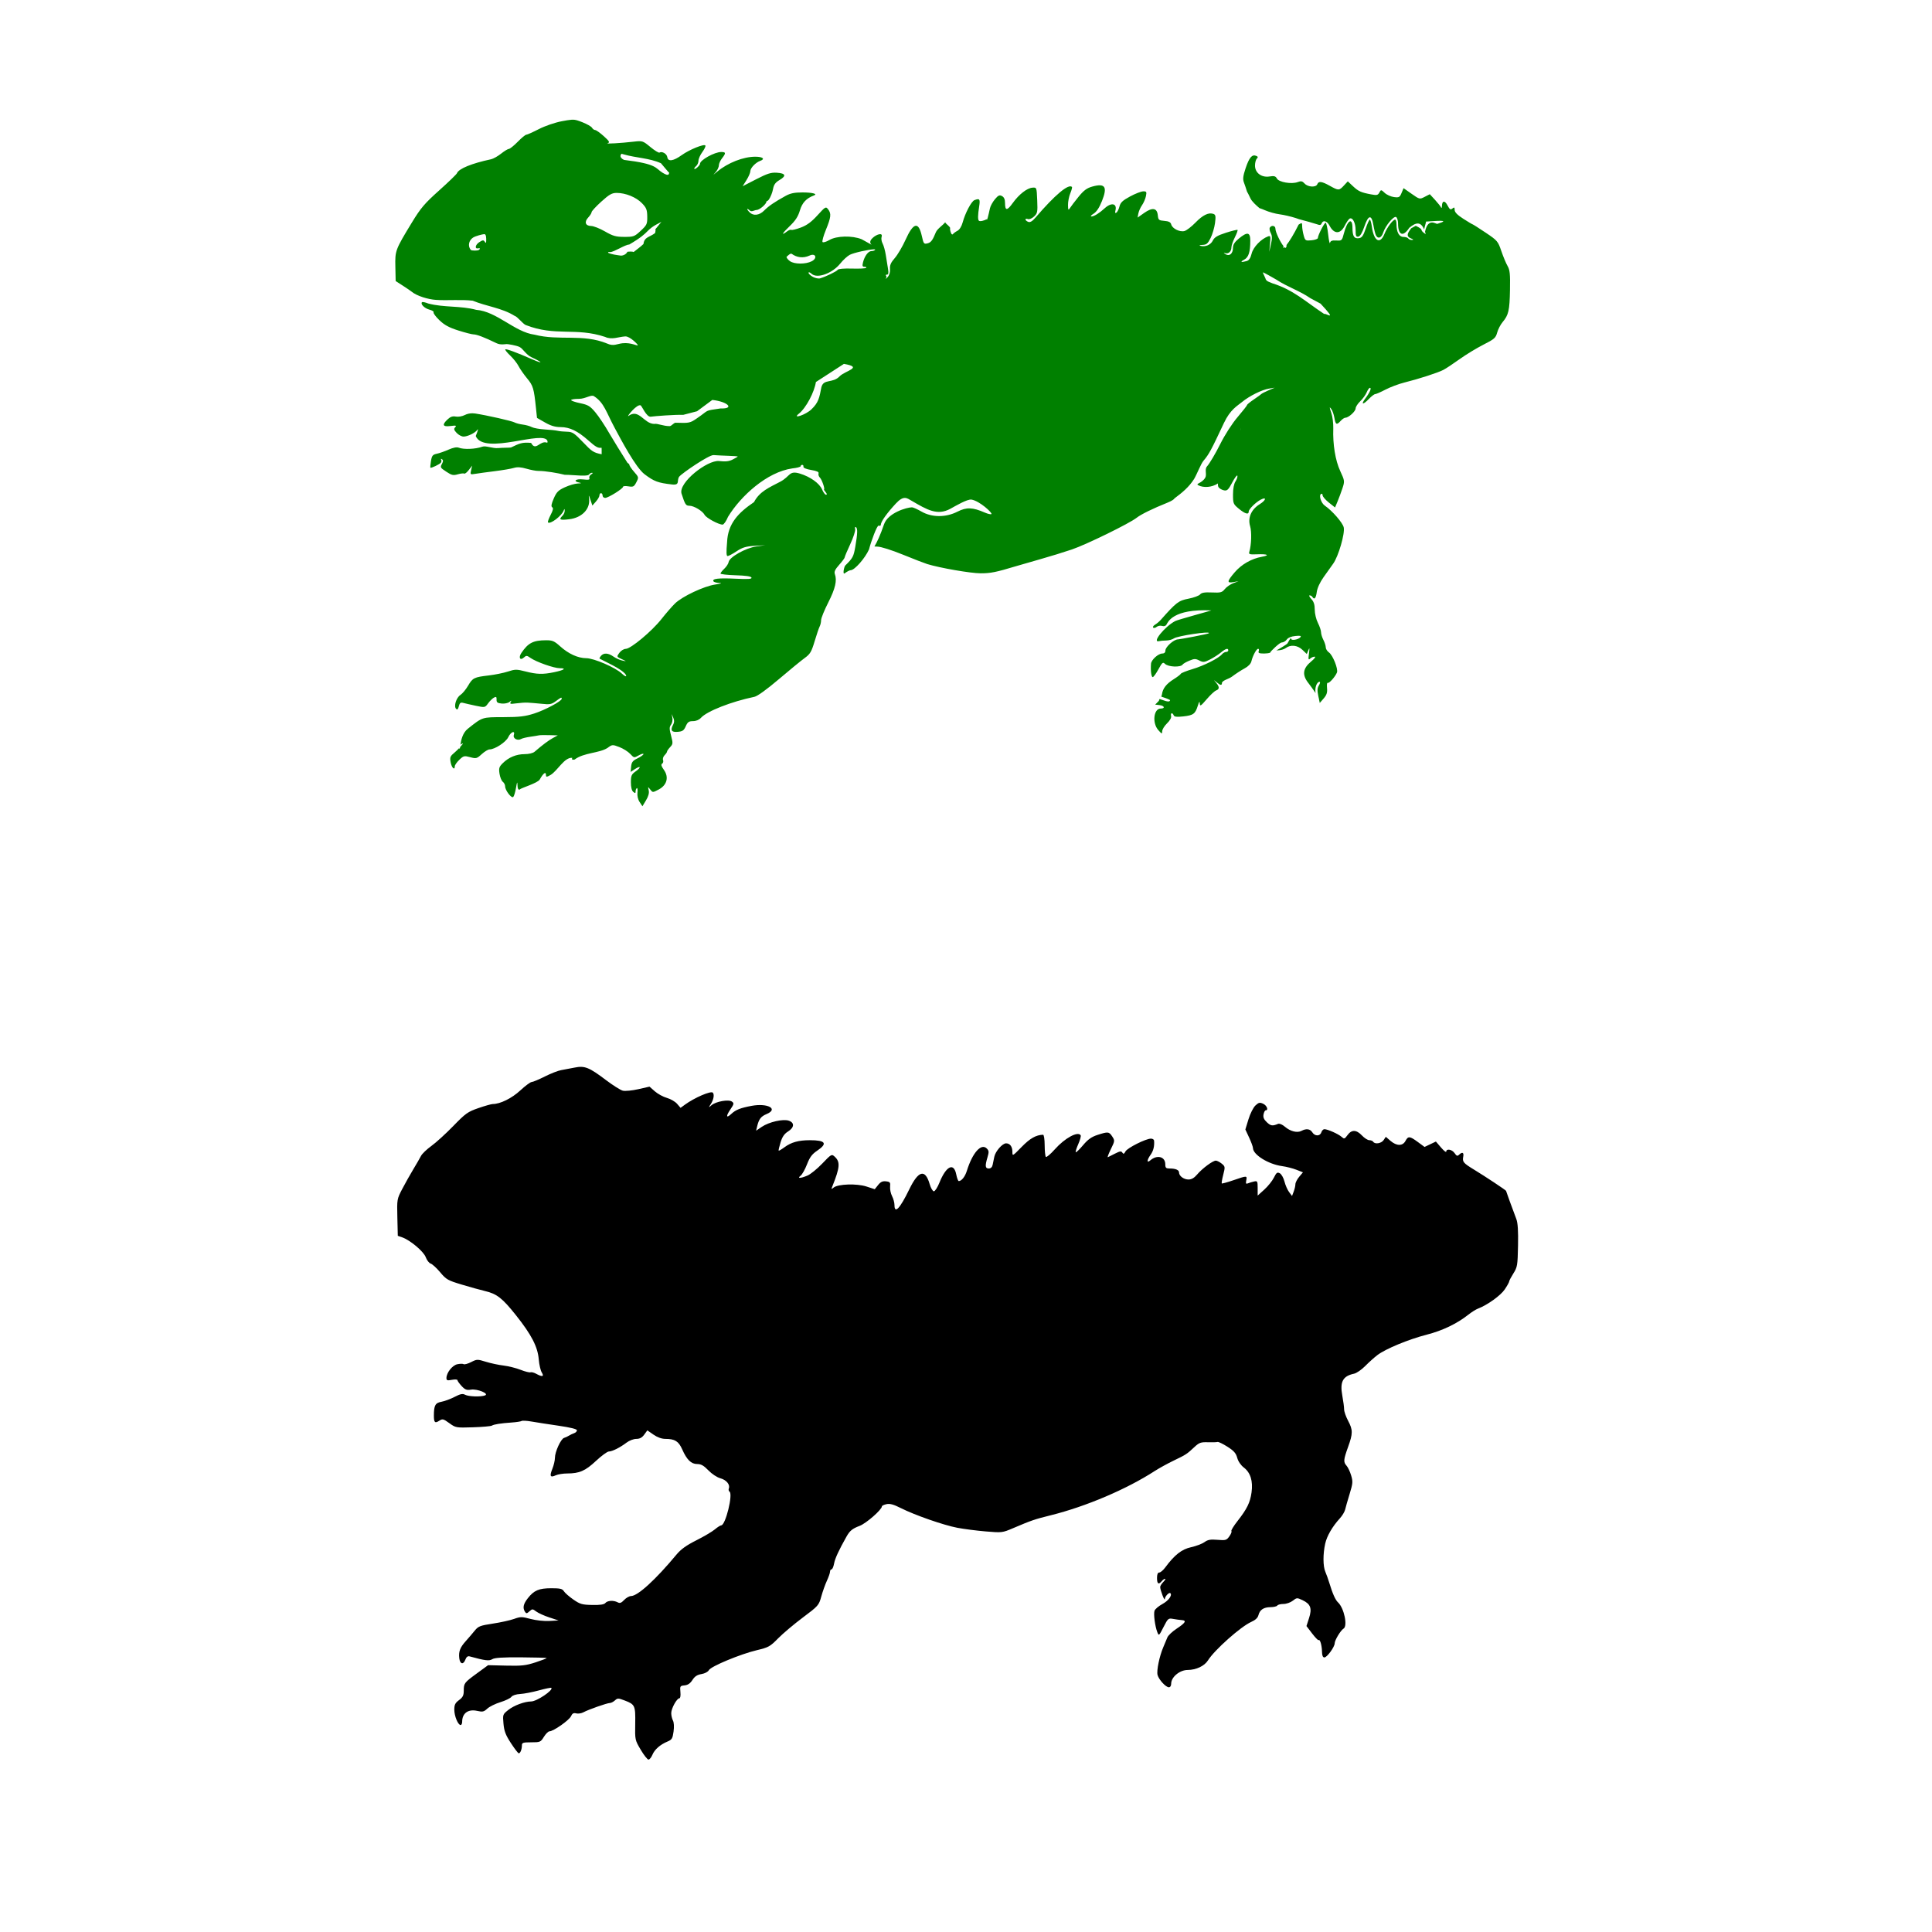
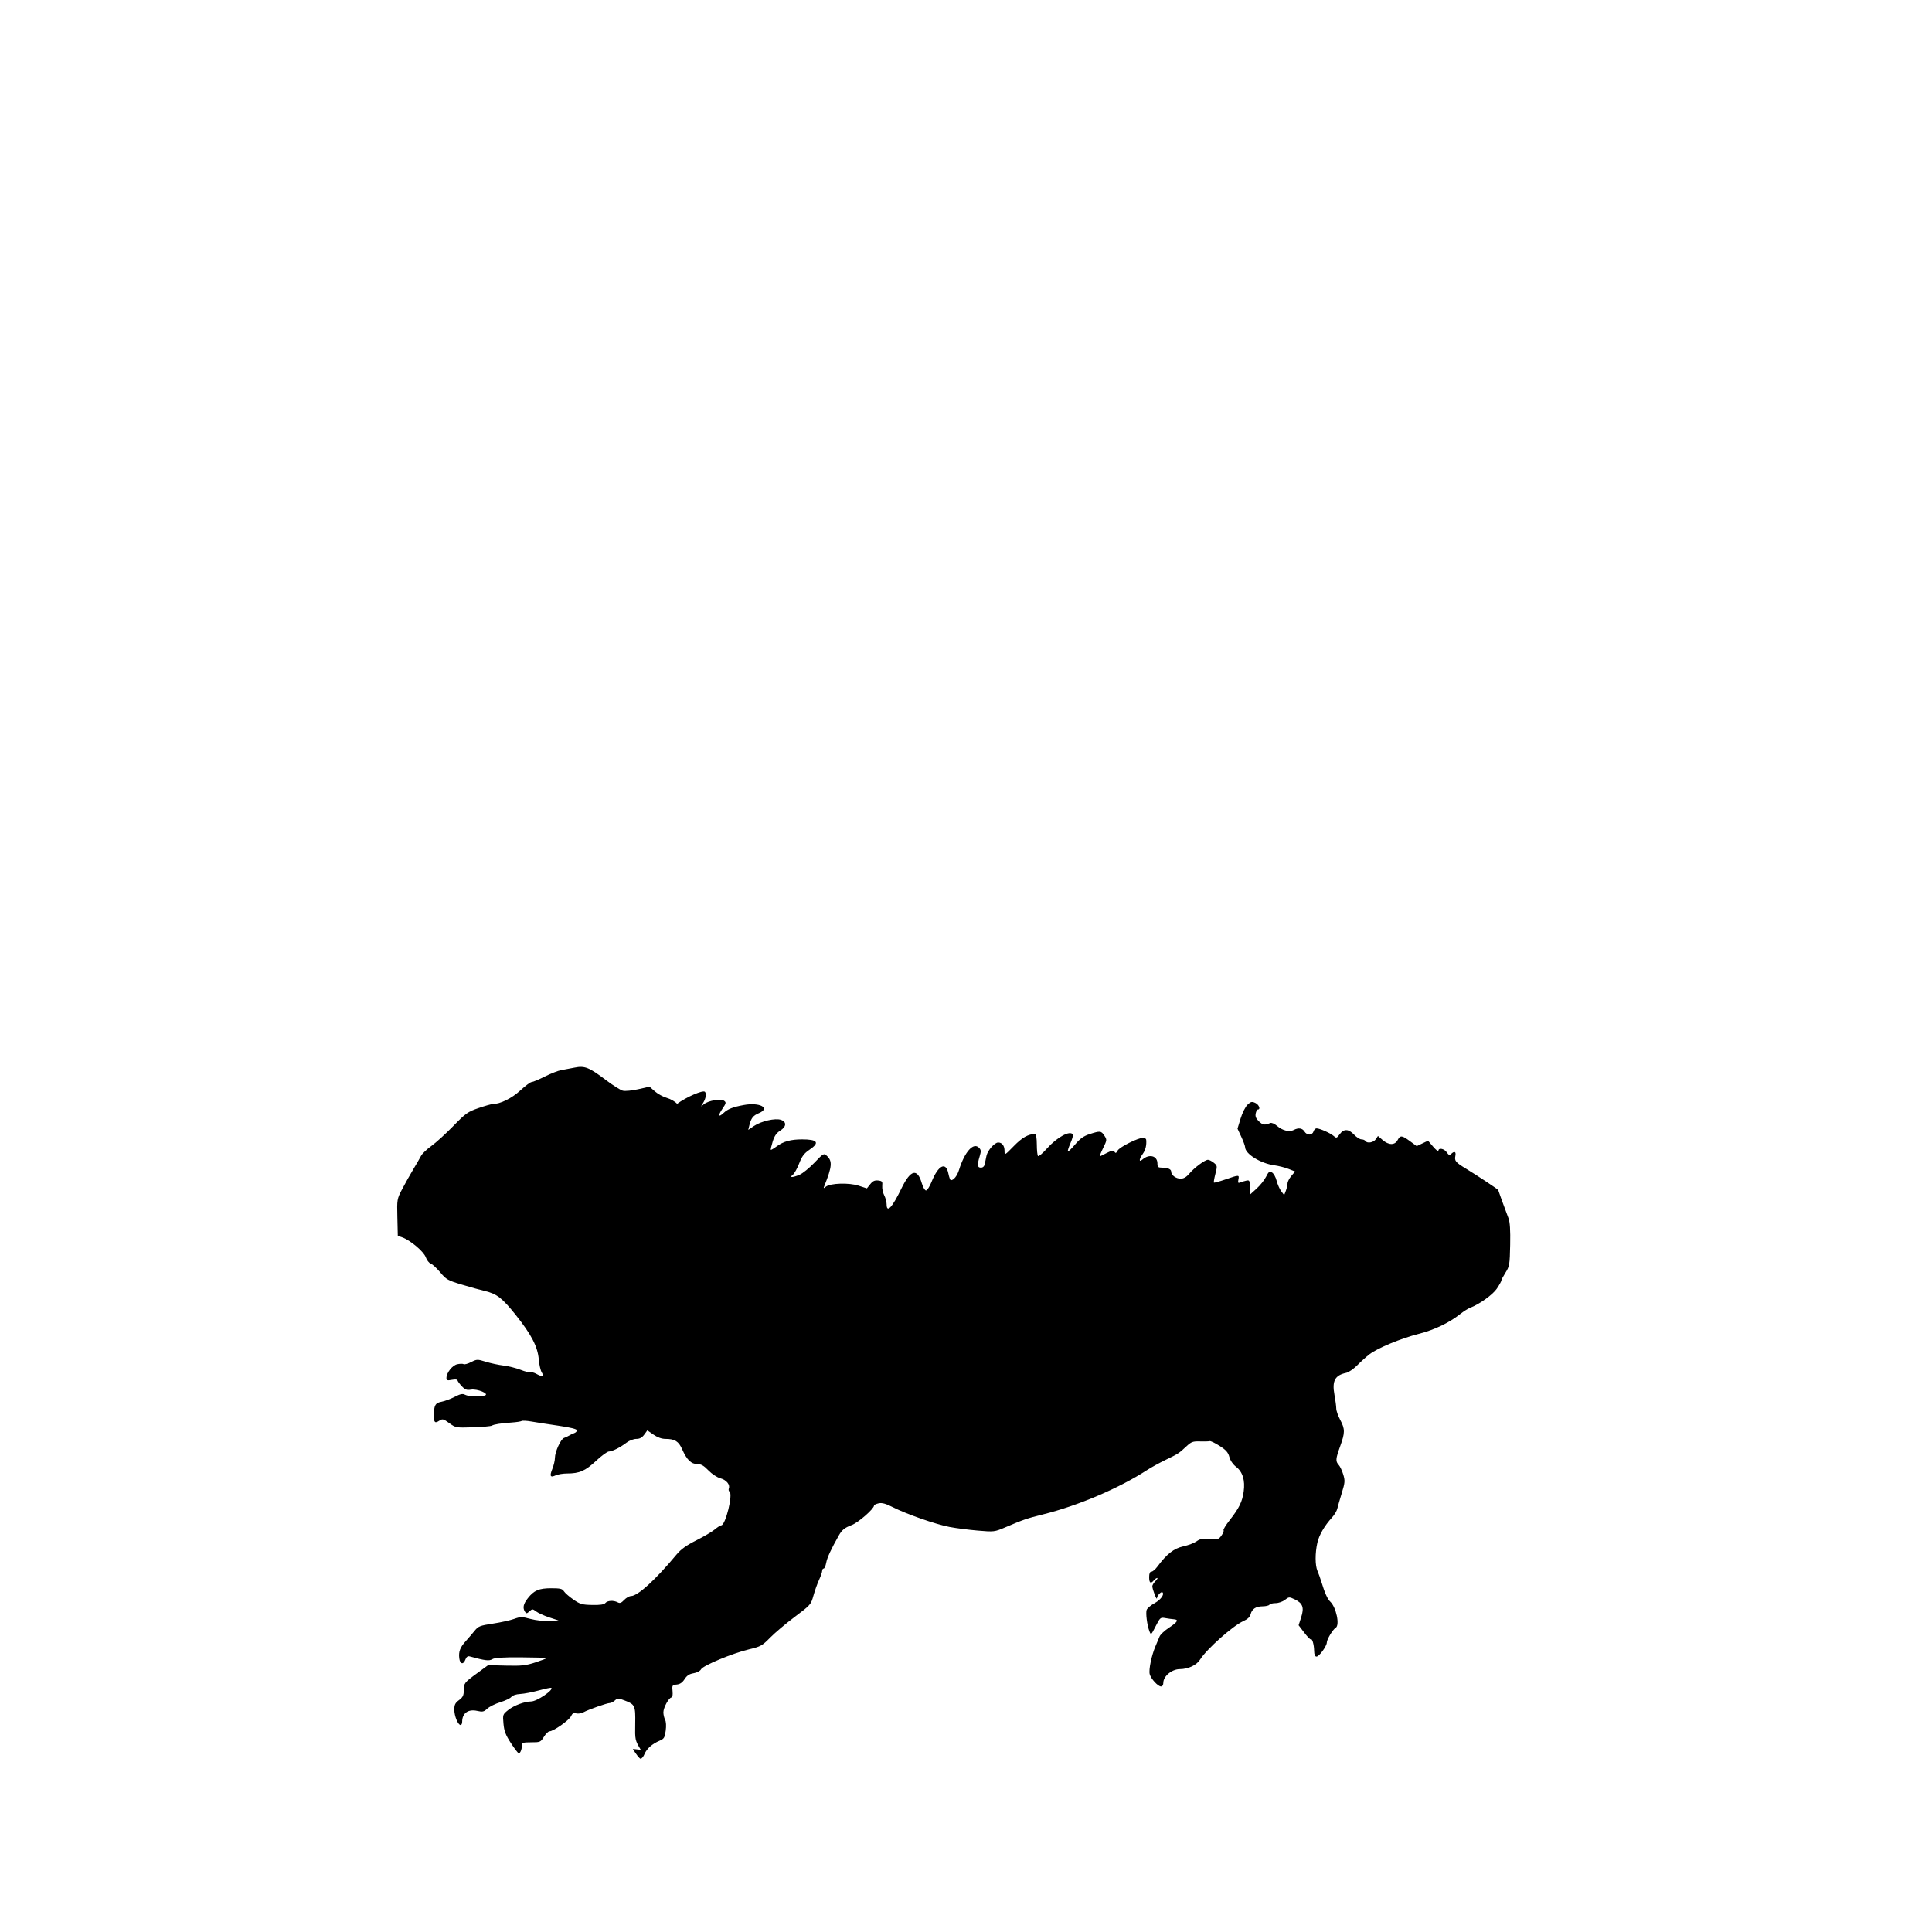
<svg xmlns="http://www.w3.org/2000/svg" xmlns:ns1="http://sodipodi.sourceforge.net/DTD/sodipodi-0.dtd" xmlns:ns2="http://www.inkscape.org/namespaces/inkscape" id="svg10186" ns1:version="0.32" ns2:version="0.47 r22583" width="1080" height="1080" version="1.0" ns1:docname="tuatara.svg" ns2:output_extension="org.inkscape.output.svg.inkscape" ns1:modified="true">
  <defs id="defs10189">
    <ns2:perspective ns1:type="inkscape:persp3d" ns2:vp_x="0 : 270 : 1" ns2:vp_y="0 : 1000 : 0" ns2:vp_z="720 : 270 : 1" ns2:persp3d-origin="360 : 180 : 1" id="perspective8" />
  </defs>
  <ns1:namedview ns2:window-height="1002" ns2:window-width="1280" ns2:pageshadow="2" ns2:pageopacity="0.0" guidetolerance="10.0" gridtolerance="10.0" objecttolerance="10.0" borderopacity="1.0" bordercolor="#666666" pagecolor="#ffffff" id="base" ns2:zoom="0.42139918" ns2:cx="213.72493" ns2:cy="374.3954" ns2:window-x="1276" ns2:window-y="92" ns2:current-layer="svg10186" showgrid="false" ns2:window-maximized="1" />
-   <path style="fill:#000000;fill-opacity:1" d="m 358.187,978.146 c -3.226,-5.436 -3.252,-5.555 -3.098,-14.498 0.176,-10.223 -0.11,-10.859 -5.859,-13.055 -3.616,-1.381 -4.014,-1.384 -5.493,-0.046 -0.877,0.793 -2.156,1.444 -2.843,1.446 -1.559,0.004 -11.961,3.656 -14.733,5.172 -1.133,0.619 -2.951,0.902 -4.041,0.628 -1.51,-0.379 -2.212,0.009 -2.95,1.628 -1.007,2.209 -9.836,8.387 -11.987,8.387 -0.676,0 -2.085,1.384 -3.13,3.076 -1.826,2.955 -2.106,3.076 -7.102,3.076 -4.541,0 -5.201,0.214 -5.201,1.686 0,2.2 -0.887,4.466 -1.748,4.466 -0.375,0 -2.346,-2.555 -4.38,-5.677 -2.958,-4.54 -3.793,-6.715 -4.169,-10.86 -0.463,-5.103 -0.422,-5.221 2.653,-7.674 3.203,-2.556 9.098,-4.754 12.814,-4.777 3.138,-0.02 12.529,-6.336 11.279,-7.586 -0.218,-0.218 -3.34,0.412 -6.938,1.399 -3.598,0.987 -8.298,1.89 -10.443,2.007 -2.342,0.127 -4.322,0.773 -4.955,1.616 -0.58,0.772 -3.348,2.108 -6.152,2.969 -2.804,0.861 -6.087,2.483 -7.297,3.606 -1.916,1.778 -2.645,1.94 -5.655,1.261 -5.041,-1.137 -8.404,1.296 -8.404,6.082 0,0.998 -0.385,1.815 -0.856,1.815 -1.466,0 -3.538,-5.024 -3.538,-8.579 0,-2.752 0.499,-3.762 2.636,-5.343 2.101,-1.553 2.639,-2.613 2.65,-5.219 0.018,-4.249 0.227,-4.524 7.464,-9.815 l 6.144,-4.491 10.107,0.243 c 8.692,0.209 11.002,-0.05 16.505,-1.851 3.519,-1.152 6.266,-2.227 6.104,-2.39 -0.163,-0.162 -6.655,-0.338 -14.429,-0.39 -10.12,-0.068 -14.646,0.226 -15.939,1.033 -1.753,1.095 -4.059,0.81 -12.673,-1.562 -1.064,-0.293 -1.81,0.293 -2.422,1.904 -1.102,2.898 -2.975,2.426 -3.36,-0.846 -0.44,-3.746 0.41,-6.017 3.561,-9.522 1.584,-1.761 3.869,-4.429 5.078,-5.93 1.977,-2.452 2.998,-2.849 10.107,-3.928 4.349,-0.66 9.687,-1.837 11.862,-2.616 3.636,-1.302 4.378,-1.302 9.228,8.8e-4 2.975,0.799 7.539,1.295 10.471,1.137 l 5.197,-0.28 -5.197,-1.711 c -2.858,-0.941 -6.148,-2.43 -7.31,-3.309 -2.003,-1.515 -2.2,-1.519 -3.789,-0.082 -1.444,1.307 -1.788,1.339 -2.487,0.233 -1.383,-2.186 -0.934,-4.331 1.578,-7.543 3.45,-4.411 6.25,-5.604 13.147,-5.604 4.956,0 6.166,0.291 7.041,1.693 0.581,0.931 2.95,3.007 5.265,4.614 3.75,2.603 4.898,2.935 10.552,3.044 4.467,0.087 6.644,-0.239 7.358,-1.099 1.173,-1.413 4.6,-1.6 6.887,-0.377 1.216,0.651 2.045,0.349 3.611,-1.318 1.118,-1.19 2.853,-2.174 3.856,-2.187 3.771,-0.048 13.75,-9.16 25.428,-23.217 2.453,-2.953 5.513,-5.147 11.064,-7.935 4.22,-2.119 8.881,-4.87 10.358,-6.113 1.477,-1.243 3.073,-2.259 3.548,-2.259 2.419,0 6.735,-17.572 4.635,-18.87 -0.463,-0.286 -0.631,-1.07 -0.373,-1.742 0.827,-2.154 -1.359,-4.788 -4.735,-5.707 -1.873,-0.51 -4.744,-2.408 -6.69,-4.424 -2.582,-2.675 -4.091,-3.531 -6.218,-3.531 -3.407,0 -5.829,-2.358 -8.406,-8.185 -2.023,-4.573 -4.116,-5.876 -9.439,-5.876 -2.039,0 -4.433,-0.86 -6.629,-2.383 l -3.438,-2.383 -1.736,2.383 c -1.236,1.697 -2.512,2.383 -4.436,2.383 -1.485,0 -3.924,0.93 -5.419,2.067 -3.662,2.783 -7.998,4.96 -9.926,4.982 -0.87,0.01 -4.109,2.38 -7.197,5.266 -5.976,5.584 -9.239,7.007 -16.094,7.015 -2.273,0.003 -5.142,0.465 -6.375,1.026 -3.104,1.414 -3.571,0.522 -1.905,-3.639 0.786,-1.963 1.428,-4.698 1.428,-6.077 0,-3.412 3.304,-10.64 5.118,-11.195 0.811,-0.248 2.067,-0.829 2.792,-1.292 0.725,-0.463 2.01,-1.073 2.856,-1.357 0.846,-0.284 1.538,-0.999 1.538,-1.59 0,-0.699 -3.601,-1.597 -10.326,-2.575 -5.679,-0.826 -12.447,-1.875 -15.039,-2.33 -2.592,-0.455 -5.09,-0.595 -5.55,-0.31 -0.461,0.285 -2.888,0.662 -5.393,0.838 -6.375,0.448 -10.048,1.022 -11.238,1.758 -0.56,0.346 -5.329,0.766 -10.597,0.932 -9.456,0.299 -9.626,0.269 -13.21,-2.328 -3.334,-2.415 -3.791,-2.526 -5.585,-1.35 -2.446,1.603 -3.037,1.025 -3.022,-2.949 0.021,-5.644 0.782,-7.01 4.259,-7.646 1.759,-0.322 5.051,-1.546 7.315,-2.72 3.253,-1.687 4.485,-1.937 5.874,-1.194 1.942,1.039 8.793,1.265 11.134,0.367 2.528,-0.97 -4.346,-3.794 -7.851,-3.226 -2.414,0.392 -3.322,0.04 -5.241,-2.029 -1.276,-1.377 -2.321,-2.847 -2.321,-3.269 0,-0.421 -1.384,-0.506 -3.076,-0.189 -2.588,0.486 -3.075,0.327 -3.073,-1.001 0.006,-2.948 3.269,-7.097 6.063,-7.711 1.473,-0.324 3.07,-0.346 3.549,-0.051 0.479,0.296 2.367,-0.225 4.196,-1.156 3.211,-1.636 3.496,-1.641 8.244,-0.17 2.705,0.838 7.146,1.786 9.868,2.106 2.722,0.32 6.997,1.389 9.5,2.375 2.503,0.986 5.003,1.62 5.556,1.408 0.553,-0.212 1.974,0.151 3.158,0.806 3.427,1.898 4.621,1.624 3.153,-0.723 -0.681,-1.088 -1.436,-4.372 -1.679,-7.299 -0.586,-7.067 -4.073,-13.811 -12.816,-24.785 -7.574,-9.508 -10.625,-11.88 -17.289,-13.445 -2.403,-0.564 -8.191,-2.172 -12.863,-3.572 -7.898,-2.368 -8.748,-2.85 -12.128,-6.887 -1.999,-2.387 -4.388,-4.58 -5.308,-4.872 -0.92,-0.292 -2.168,-1.898 -2.772,-3.568 -1.157,-3.201 -8.69,-9.545 -13.198,-11.117 l -2.427,-0.846 -0.247,-10.25 c -0.245,-10.162 -0.221,-10.299 2.742,-15.962 1.644,-3.142 4.422,-8.085 6.173,-10.985 1.751,-2.9 3.688,-6.262 4.305,-7.47 0.617,-1.208 3.231,-3.716 5.81,-5.573 2.579,-1.857 8.084,-6.871 12.234,-11.143 6.905,-7.108 8.101,-7.959 14.09,-10.026 3.599,-1.242 7.195,-2.259 7.989,-2.259 4.151,0 10.638,-3.205 15.386,-7.601 2.794,-2.586 5.642,-4.702 6.33,-4.702 0.688,0 3.997,-1.383 7.353,-3.074 3.356,-1.691 7.486,-3.301 9.177,-3.578 1.692,-0.277 5.062,-0.914 7.49,-1.415 5.609,-1.157 8.105,-0.163 17.556,6.996 3.867,2.929 8.095,5.592 9.395,5.917 1.302,0.326 5.186,-0.05 8.641,-0.835 l 6.277,-1.428 2.988,2.624 c 1.644,1.443 4.676,3.096 6.738,3.672 2.062,0.576 4.624,2.064 5.692,3.306 l 1.943,2.258 2.451,-1.789 c 5.293,-3.863 14.459,-7.823 15.559,-6.723 0.967,0.967 0.515,3.797 -0.989,6.184 -1.494,2.371 -1.493,2.376 0.287,0.85 2.465,-2.115 9.558,-3.379 11.4,-2.032 1.274,0.932 1.187,1.373 -0.878,4.416 -2.629,3.874 -2.321,5.158 0.585,2.436 2.405,-2.253 5.109,-3.321 11.316,-4.468 9.001,-1.664 15.194,1.734 8.363,4.589 -3.174,1.326 -4.315,2.815 -5.292,6.903 l -0.573,2.399 3.132,-2.126 c 4.074,-2.765 12.012,-4.575 15.179,-3.461 3.265,1.148 3.052,3.839 -0.479,6.044 -2.069,1.292 -3.205,2.953 -4.171,6.1 -0.73,2.378 -1.202,4.45 -1.048,4.604 0.154,0.154 1.619,-0.709 3.256,-1.916 3.776,-2.786 7.883,-3.924 14.182,-3.93 8.812,-0.009 10.09,1.83 4.079,5.869 -2.865,1.925 -4.126,3.618 -5.677,7.625 -1.097,2.833 -2.702,5.687 -3.567,6.344 -2.135,1.619 -0.137,1.591 3.799,-0.054 1.715,-0.717 5.454,-3.749 8.308,-6.739 5.005,-5.244 5.249,-5.382 6.88,-3.905 3.27,2.96 3.038,5.986 -1.29,16.781 -0.629,1.569 -0.544,1.627 0.791,0.541 2.456,-1.998 12.959,-2.328 18.319,-0.575 l 4.63,1.514 1.873,-2.349 c 1.408,-1.766 2.505,-2.277 4.42,-2.059 2.26,0.258 2.518,0.594 2.293,2.981 -0.139,1.48 0.352,3.852 1.093,5.273 0.741,1.421 1.349,3.67 1.352,5 0.012,5.181 3.089,1.91 8.272,-8.793 5.112,-10.556 8.884,-11.536 11.385,-2.959 0.651,2.234 1.712,4.062 2.356,4.062 0.645,0 2.04,-2.158 3.1,-4.796 3.763,-9.362 8.059,-11.482 9.411,-4.645 0.405,2.05 1.034,3.728 1.396,3.728 1.57,0 3.518,-2.454 4.533,-5.712 3.174,-10.183 8.023,-15.62 11.145,-12.497 1.222,1.222 1.283,1.948 0.407,4.872 -1.465,4.89 -1.305,6.307 0.712,6.307 1.101,0 1.888,-0.727 2.142,-1.977 0.221,-1.088 0.652,-3.164 0.958,-4.614 0.649,-3.071 4.519,-7.47 6.572,-7.47 2.159,0 3.527,1.826 3.527,4.707 0,2.571 0.054,2.542 5.192,-2.725 4.642,-4.759 8,-6.667 11.945,-6.789 0.499,-0.015 0.889,2.518 0.903,5.856 0.013,3.236 0.316,6.175 0.673,6.532 0.357,0.356 2.612,-1.555 5.012,-4.248 5.634,-6.321 12.93,-10.273 14.444,-7.823 0.266,0.431 -0.337,2.639 -1.34,4.907 -1.003,2.268 -1.636,4.311 -1.406,4.541 0.23,0.23 2.058,-1.528 4.063,-3.905 2.749,-3.26 4.741,-4.677 8.106,-5.763 5.892,-1.903 6.429,-1.844 8.226,0.899 1.488,2.27 1.464,2.48 -0.809,7.114 -1.288,2.626 -2.031,4.628 -1.651,4.449 0.38,-0.18 2.197,-1.093 4.038,-2.029 2.734,-1.391 3.482,-1.485 4.08,-0.517 0.57,0.922 0.956,0.767 1.74,-0.698 1.048,-1.959 11.385,-7.142 14.243,-7.142 0.9,0 1.68,0.494 1.733,1.099 0.272,3.068 -0.373,5.726 -1.909,7.874 -2.181,3.049 -2.283,4.984 -0.165,3.152 3.794,-3.283 8.349,-2.069 8.349,2.225 0,1.985 0.38,2.348 2.455,2.348 3.303,0 5.235,0.822 5.235,2.228 0,1.96 2.631,3.923 5.258,3.923 1.722,0 3.22,-0.861 4.831,-2.776 2.825,-3.357 8.765,-7.77 10.459,-7.77 0.676,0 2.15,0.746 3.275,1.657 1.973,1.598 2.005,1.822 0.882,6.204 -0.641,2.5 -1.015,4.696 -0.832,4.879 0.183,0.183 3.093,-0.614 6.466,-1.772 7.701,-2.644 7.745,-2.643 7.226,0.068 -0.347,1.817 -0.156,2.132 0.996,1.645 0.784,-0.332 2.316,-0.796 3.403,-1.032 1.832,-0.397 1.977,-0.124 1.977,3.731 l 0,4.159 3.713,-3.354 c 2.042,-1.845 4.453,-4.85 5.358,-6.679 1.404,-2.837 1.89,-3.194 3.312,-2.433 0.917,0.491 2.088,2.561 2.601,4.599 0.514,2.039 1.677,4.691 2.584,5.894 l 1.65,2.187 0.937,-2.464 c 0.515,-1.355 0.937,-3.199 0.937,-4.097 0,-0.898 0.95,-2.762 2.111,-4.142 l 2.111,-2.509 -3.649,-1.44 c -2.007,-0.792 -5.614,-1.708 -8.016,-2.035 -7.666,-1.044 -16.194,-6.335 -16.275,-10.096 -0.015,-0.725 -0.978,-3.358 -2.139,-5.851 l -2.111,-4.533 1.738,-5.695 c 0.956,-3.133 2.696,-6.595 3.868,-7.696 1.825,-1.714 2.446,-1.857 4.336,-0.996 2.069,0.943 3.132,3.679 1.429,3.679 -0.427,0 -0.971,1.018 -1.209,2.263 -0.317,1.66 0.182,2.839 1.875,4.426 2.179,2.043 3.117,2.174 6.262,0.876 0.759,-0.313 2.375,0.368 3.809,1.604 3.027,2.61 6.902,3.578 9.264,2.314 2.66,-1.424 4.84,-1.128 6.057,0.82 1.414,2.264 4.319,2.264 5.038,0 0.307,-0.967 1.076,-1.758 1.71,-1.758 1.798,0 7.784,2.657 9.575,4.25 1.515,1.348 1.727,1.287 3.369,-0.966 2.28,-3.129 4.954,-3.053 8.054,0.232 1.369,1.45 3.222,2.636 4.12,2.636 0.897,0 1.876,0.395 2.174,0.879 0.949,1.535 4.574,0.947 5.83,-0.945 l 1.211,-1.824 2.631,2.263 c 3.418,2.94 6.792,2.967 8.343,0.068 1.521,-2.842 2.389,-2.771 6.929,0.568 l 3.76,2.765 3.17,-1.512 3.17,-1.512 2.877,3.36 c 1.583,1.848 2.892,2.866 2.91,2.262 0.055,-1.83 3.244,-1.231 4.676,0.879 1.08,1.592 1.564,1.763 2.48,0.879 1.794,-1.731 2.786,-1.29 2.34,1.042 -0.561,2.934 0.012,3.619 6.15,7.351 6.195,3.766 17.78,11.455 17.786,11.803 0.004,0.239 3.497,9.814 5.729,15.705 0.847,2.236 1.129,6.619 0.962,14.94 -0.222,11.046 -0.382,12.006 -2.587,15.493 -1.293,2.045 -2.35,4.061 -2.35,4.482 0,0.42 -1.115,2.424 -2.478,4.454 -2.305,3.432 -9.734,8.763 -15.003,10.767 -1.158,0.44 -3.579,1.968 -5.38,3.394 -6.316,5.002 -14.422,8.893 -23.243,11.157 -10.159,2.607 -23.008,7.927 -27.594,11.425 -1.736,1.324 -4.807,4.082 -6.824,6.127 -2.017,2.046 -4.795,3.959 -6.174,4.251 -6.33,1.341 -8.024,4.513 -6.584,12.329 0.551,2.991 1.002,6.42 1.002,7.622 0,1.202 0.989,4.044 2.197,6.317 2.745,5.163 2.745,7.141 0,14.751 -2.571,7.128 -2.671,8.4 -0.818,10.448 0.759,0.838 1.901,3.258 2.539,5.377 1.047,3.481 0.965,4.487 -0.847,10.409 -1.104,3.606 -2.232,7.545 -2.507,8.753 -0.275,1.208 -1.602,3.404 -2.949,4.879 -4.185,4.583 -7.22,9.816 -8.181,14.102 -1.301,5.805 -1.274,12.639 0.062,15.733 0.626,1.45 1.618,4.218 2.203,6.152 1.844,6.087 3.419,9.623 4.893,10.985 3.4,3.142 5.519,13.259 3.074,14.677 -1.581,0.917 -4.932,6.476 -4.937,8.189 -0.005,2.018 -4.283,7.894 -5.747,7.894 -0.89,0 -1.306,-1.016 -1.348,-3.296 -0.066,-3.504 -1.132,-7.103 -1.888,-6.372 -0.25,0.242 -1.88,-1.428 -3.622,-3.71 l -3.168,-4.15 1.43,-4.429 c 1.768,-5.475 0.898,-7.892 -3.612,-10.032 -3.067,-1.456 -3.255,-1.445 -5.474,0.3 -1.266,0.996 -3.602,1.807 -5.203,1.807 -1.598,0 -3.15,0.395 -3.449,0.879 -0.299,0.483 -2.003,0.891 -3.787,0.907 -3.851,0.033 -5.998,1.461 -6.76,4.497 -0.371,1.478 -1.706,2.727 -3.999,3.738 -5.814,2.565 -20.533,15.647 -24.203,21.51 -1.976,3.157 -6.606,5.343 -11.369,5.367 -4.458,0.022 -9.204,3.967 -9.204,7.651 0,1.193 -0.529,2.029 -1.283,2.029 -1.711,0 -5.67,-4.315 -6.333,-6.903 -0.62,-2.419 1.046,-10.474 3.207,-15.507 0.83,-1.933 1.865,-4.405 2.3,-5.491 0.435,-1.087 2.741,-3.262 5.125,-4.834 4.953,-3.265 5.774,-4.618 2.926,-4.82 -1.093,-0.077 -3.259,-0.375 -4.813,-0.661 -2.716,-0.5 -2.925,-0.324 -5.415,4.567 -2.535,4.98 -2.609,5.039 -3.472,2.81 -1.286,-3.32 -2.165,-10.035 -1.563,-11.932 0.286,-0.902 2.277,-2.599 4.423,-3.772 3.4,-1.857 5.619,-4.879 4.444,-6.054 -0.692,-0.692 -3.061,1.808 -3.101,3.27 -0.043,1.585 -2.564,-4.949 -2.585,-6.699 -0.007,-0.604 0.778,-1.889 1.744,-2.856 0.967,-0.967 1.411,-1.758 0.986,-1.758 -0.424,0 -1.263,0.593 -1.865,1.318 -1.76,2.121 -2.636,1.537 -2.636,-1.758 0,-2.075 0.407,-3.076 1.251,-3.076 0.688,0 2.171,-1.245 3.296,-2.766 5.241,-7.09 9.24,-10.23 14.502,-11.386 2.815,-0.618 6.176,-1.891 7.467,-2.829 1.873,-1.36 3.349,-1.622 7.293,-1.294 4.588,0.381 5.067,0.239 6.634,-1.962 0.929,-1.305 1.441,-2.62 1.139,-2.923 -0.303,-0.303 1.234,-2.829 3.415,-5.613 5.328,-6.803 7.046,-10.311 7.841,-16.007 0.88,-6.311 -0.574,-11.033 -4.274,-13.871 -1.729,-1.327 -3.196,-3.477 -3.733,-5.47 -0.696,-2.584 -1.869,-3.91 -5.5,-6.22 -2.539,-1.615 -5.011,-2.802 -5.495,-2.64 -0.483,0.163 -2.911,0.233 -5.395,0.157 -3.981,-0.122 -4.88,0.201 -7.581,2.727 -4.187,3.915 -4.645,4.213 -11.64,7.579 -3.378,1.626 -8.12,4.236 -10.537,5.801 -15.642,10.127 -38.394,19.813 -58.003,24.692 -9.14,2.275 -10.891,2.874 -21.092,7.219 -6.062,2.582 -6.287,2.609 -15.38,1.838 -5.075,-0.43 -12.194,-1.345 -15.819,-2.034 -7.685,-1.459 -23.813,-7.081 -31.625,-11.025 -4.037,-2.038 -6.105,-2.603 -8.002,-2.186 -1.407,0.309 -2.558,0.864 -2.558,1.234 0,1.833 -8.759,9.502 -12.454,10.905 -4.035,1.532 -5.471,2.696 -7.285,5.905 -4.294,7.594 -6.477,12.319 -6.985,15.115 -0.329,1.813 -0.976,3.296 -1.438,3.296 -0.461,0 -0.839,0.583 -0.839,1.295 0,0.712 -0.784,2.986 -1.743,5.053 -0.958,2.067 -2.373,6.041 -3.144,8.831 -1.364,4.937 -1.64,5.251 -10.341,11.763 -4.917,3.68 -11.12,8.911 -13.785,11.625 -4.486,4.569 -5.365,5.058 -11.864,6.602 -9.255,2.199 -25.702,9.037 -26.837,11.159 -0.517,0.966 -2.259,1.888 -4.157,2.201 -2.38,0.392 -3.748,1.29 -5.037,3.302 -1.233,1.925 -2.571,2.842 -4.413,3.023 -2.516,0.248 -2.628,0.43 -2.313,3.735 0.191,1.999 -0.051,3.475 -0.568,3.475 -1.431,0 -4.558,5.689 -4.558,8.291 0,1.304 0.428,3.17 0.951,4.147 0.577,1.078 0.713,3.507 0.345,6.178 -0.531,3.861 -0.945,4.544 -3.368,5.556 -4.125,1.724 -7.224,4.447 -8.462,7.436 -0.607,1.466 -1.59,2.666 -2.184,2.666 -0.594,0 -2.544,-2.466 -4.333,-5.481 z" id="path11756" />
-   <path style="fill:#008000;fill-opacity:1" d="m 320.125,66.918 c -0.245,-0.001 -0.502,0.011 -0.769,0.028 -1.281,0.08 -2.864,0.362 -5.3,0.824 -3.922,0.744 -9.382,2.626 -12.88,4.422 -3.341,1.714 -6.5,3.128 -7.003,3.131 -0.504,0.002 -2.644,1.78 -4.779,3.955 -2.135,2.175 -4.358,3.955 -4.916,3.955 -0.558,0 -2.501,1.175 -4.339,2.636 -1.838,1.461 -4.381,2.893 -5.63,3.158 -10.811,2.297 -18.092,5.277 -19.06,7.8 -0.226,0.588 -4.689,4.907 -9.914,9.585 -8.143,7.289 -10.329,9.828 -15.242,17.906 -9.379,15.421 -9.477,15.736 -9.283,24.827 l 0.165,7.964 4.01,2.582 c 2.205,1.423 4.415,2.932 4.916,3.351 2.965,2.478 9.42,4.336 13.457,4.586 6.473,0.484 14.299,-0.325 20.707,0.467 7.665,3.181 16.322,4.014 23.481,8.514 1.45,0.34 4.35,4.223 6.042,5.053 16.74,6.58 28.111,1.202 44.463,6.674 3.761,1.779 7.469,-0.04 11.233,-0.275 2.641,-0.165 7.059,4.499 7.058,4.861 -0.001,0.803 -3.477,-1.569 -8.514,-1.044 -3.261,0.34 -4.933,1.877 -8.733,0.137 -13.51,-5.545 -26.621,-1.368 -40.454,-4.916 -11.132,-1.448 -21.049,-12.993 -32.627,-13.896 -8.767,-2.376 -18.063,-1.209 -26.832,-3.543 -1.645,-0.668 -3.217,-0.985 -3.488,-0.714 -1.005,1.005 1.421,3.441 4.147,4.147 1.548,0.401 2.604,1.074 2.334,1.51 -0.27,0.437 1.184,2.418 3.241,4.394 2.822,2.711 5.444,4.13 10.628,5.767 3.779,1.194 7.576,2.17 8.459,2.17 1.791,-1e-5 6.247,1.694 12.77,4.888 2.391,1.171 4.986,0.522 5.767,0.522 0.781,-1e-5 5.237,0.711 7.14,1.593 1.903,0.882 3.669,4.35 6.674,5.74 6.398,2.959 6.882,4.004 0.577,1.236 -8.676,-3.809 -14.72,-6.043 -15.16,-5.603 -0.248,0.248 0.99,1.803 2.746,3.46 1.757,1.657 3.852,4.309 4.669,5.905 0.817,1.596 2.975,4.691 4.779,6.866 3.341,4.03 3.792,5.514 4.943,16.533 l 0.577,5.548 4.477,2.554 c 3.239,1.857 5.669,2.576 8.706,2.582 5.107,0.01 9.571,2.168 15.572,7.497 4.089,3.632 5.395,4.347 7.278,4.037 0.183,-0.03 0.085,1.751 0.11,3.653 -4.692,-0.948 -5.516,-1.614 -10.409,-6.729 -4.915,-5.138 -5.941,-5.818 -8.953,-5.877 -1.872,-0.037 -4.196,-0.252 -5.163,-0.494 -0.967,-0.243 -4.206,-0.599 -7.195,-0.769 -2.989,-0.17 -6.287,-0.759 -7.333,-1.318 -1.046,-0.56 -3.301,-1.19 -4.998,-1.401 -1.697,-0.21 -3.805,-0.759 -4.696,-1.236 -1.539,-0.823 -15.235,-3.926 -21.998,-4.971 -0.494,-0.076 -1.007,-0.109 -1.51,-0.11 -1.51,-10e-4 -3.018,0.335 -4.229,0.961 -1.444,0.746 -3.655,1.141 -5.026,0.879 -1.78,-0.34 -3.02,0.067 -4.586,1.538 -3.293,3.094 -2.784,4.282 1.593,3.735 3.07,-0.384 3.534,-0.266 2.636,0.687 -0.878,0.932 -0.707,1.556 0.824,3.186 1.048,1.115 2.776,2.032 3.845,2.032 2.264,0 6.439,-2.013 7.635,-3.68 0.787,-1.097 0.43,0.323 -0.824,3.378 4.641,11.15 38.628,-3.892 40.151,2.939 -10e-6,0.483 -0.099,0.83 -0.22,0.796 -4.054,-1.563 -6.333,5.13 -8.981,0.11 -5.147,-0.495 -6.565,0.352 -11.26,2.554 -0.839,0.182 -4.459,0.082 -7.113,0.33 -3.142,0.293 -6.965,-1.476 -8.898,-0.769 -3.781,1.382 -10.363,1.651 -13.182,0.549 -1.117,-0.437 -3.157,-0.038 -5.712,1.099 -2.186,0.972 -5.146,2.007 -6.591,2.307 -2.243,0.466 -2.722,1.065 -3.213,4.037 -0.317,1.915 -0.458,3.596 -0.33,3.735 0.388,0.421 5.26,-1.913 5.905,-2.829 0.331,-0.47 0.367,-1.242 0.082,-1.703 -0.284,-0.46 -0.065,-0.538 0.494,-0.192 0.711,0.44 0.754,1.128 0.137,2.279 -1.253,2.342 -1.234,2.372 2.444,4.806 2.838,1.878 3.746,2.067 6.262,1.346 1.622,-0.465 3.253,-0.642 3.625,-0.412 0.372,0.23 1.51,-0.673 2.527,-2.005 l 1.868,-2.417 -0.577,2.527 c -0.564,2.473 -0.52,2.524 2.389,2.032 1.64,-0.277 6.553,-0.941 10.903,-1.483 4.35,-0.542 9.117,-1.358 10.601,-1.813 1.907,-0.584 3.968,-0.452 7.031,0.439 2.383,0.694 5.328,1.24 6.536,1.236 4.156,-0.014 11.253,1.232 14.858,2.17 1.219,-0.005 2.877,0.06 5.053,0.22 5.535,0.406 8.144,0.302 8.569,-0.384 0.336,-0.544 1.1,-0.976 1.675,-0.961 0.576,0.015 0.359,0.397 -0.467,0.879 -0.826,0.481 -1.295,1.431 -1.044,2.087 0.359,0.935 -0.4,1.096 -3.543,0.742 -4.129,-0.465 -5.855,1.049 -2.032,1.785 1.411,0.272 1.13,0.409 -0.934,0.494 -1.591,0.066 -4.816,1.027 -7.195,2.115 -3.646,1.667 -4.634,2.641 -6.207,6.262 -1.341,3.088 -1.578,4.467 -0.851,4.916 0.72,0.445 0.462,1.686 -0.906,4.312 -1.057,2.028 -1.712,3.891 -1.456,4.147 1.238,1.238 7.675,-3.646 8.788,-6.674 0.396,-1.077 0.493,-1.068 0.549,0.137 0.038,0.811 -0.511,2.076 -1.236,2.801 -2.218,2.218 -1.525,2.592 3.708,1.977 7.16,-0.842 11.893,-5.749 11.15,-11.535 -0.294,-2.291 -0.176,-2.202 0.769,0.632 l 1.071,3.241 1.977,-2.225 c 1.086,-1.219 1.977,-2.776 1.977,-3.46 -10e-6,-0.684 0.395,-1.236 0.879,-1.236 0.483,1e-5 0.879,0.593 0.879,1.318 -1e-5,0.725 0.652,1.318 1.456,1.318 1.718,2e-5 9.969,-5.14 9.969,-6.207 -10e-6,-0.403 1.343,-0.515 2.994,-0.247 2.693,0.437 3.155,0.223 4.449,-2.279 1.419,-2.744 1.379,-2.841 -1.263,-5.85 -1.476,-1.682 -2.664,-3.461 -2.664,-3.955 0,-0.312 -0.403,-0.672 -1.044,-1.099 -2.964,-4.644 -8.407,-13.44 -10.161,-16.506 -2.386,-4.168 -5.873,-9.406 -7.745,-11.644 -2.952,-3.531 -4.076,-4.225 -8.486,-5.136 -2.796,-0.577 -5.081,-1.371 -5.081,-1.758 -10e-6,-0.387 1.983,-0.687 4.422,-0.687 3.506,0 6.762,-2.488 8.294,-1.51 5.745,3.665 6.787,8.762 11.644,17.796 3.504,6.517 11.736,22.174 16.753,25.925 5.313,3.974 7.424,4.761 15.27,5.657 4.686,0.535 2.484,-2.14 4.01,-4.339 1.72,-2.087 16.769,-12.312 19.224,-12.084 1.891,0.136 5.707,0.323 8.486,0.412 2.779,0.089 5.053,0.259 5.053,0.384 -1e-5,0.125 -1.272,0.857 -2.801,1.648 -2.089,1.08 -4.006,1.299 -7.717,0.879 -6.547,-0.594 -22.608,11.96 -20.955,18.126 2.026,6.249 2.421,6.863 4.422,6.866 2.519,0.004 7.322,2.881 8.514,5.108 0.913,1.707 7.802,5.438 10.052,5.438 0.666,2e-5 2.044,-1.977 3.048,-4.394 7.087,-11.595 21.742,-25.012 35.895,-27.024 2.579,-0.266 4.696,-0.82 4.696,-1.236 10e-6,-0.416 0.395,-0.742 0.879,-0.742 0.483,2e-5 0.78,0.466 0.659,1.044 -0.133,0.636 1.575,1.348 4.339,1.813 3.185,0.535 4.426,1.123 4.12,1.922 -0.242,0.63 0.098,1.691 0.769,2.362 1.108,1.107 2.903,6.298 2.279,6.591 -0.143,0.067 0.288,0.759 0.934,1.538 0.76,0.916 0.823,1.428 0.192,1.428 -0.536,2e-5 -1.511,-1.308 -2.17,-2.884 -1.459,-3.492 -6.601,-7.173 -12.468,-8.953 -6.202,-1.881 -5.187,1.515 -11.013,4.586 -6.008,3.162 -11.487,5.356 -14.611,11.37 -8.782,5.959 -14.628,11.967 -15.05,22.465 -0.5,5.529 -0.41,7.69 0.302,7.69 0.545,10e-6 2.788,-1.2 4.998,-2.664 3.238,-2.145 5.2,-2.748 10.052,-3.048 l 6.014,-0.357 -5.081,0.714 c -5.924,0.844 -14.985,5.948 -15.407,8.678 -0.147,0.949 -1.234,2.624 -2.417,3.735 -1.183,1.111 -2.142,2.337 -2.142,2.719 -1e-5,0.382 3.813,0.823 8.486,0.961 5.7,0.169 8.605,0.601 8.843,1.318 0.27,0.813 -1.862,0.945 -8.981,0.604 -9.506,-0.455 -13.185,-0.015 -12.276,1.456 0.277,0.449 1.781,0.875 3.323,0.934 1.785,0.068 0.955,0.378 -2.279,0.851 -6.349,0.929 -18.527,6.661 -22.602,10.656 -1.692,1.658 -5.088,5.578 -7.552,8.706 -5.313,6.742 -17.097,16.576 -19.911,16.615 -1.092,0.015 -2.694,0.993 -3.57,2.197 -1.593,2.188 -1.592,2.201 1.318,3.543 2.863,1.32 2.869,1.329 0.33,0.796 -1.421,-0.298 -3.658,-1.29 -4.971,-2.225 -2.87,-2.044 -5.467,-2.202 -6.976,-0.384 -0.611,0.737 -0.959,1.429 -0.769,1.538 0.19,0.109 2.656,1.369 5.465,2.774 5.923,2.961 9.392,5.501 9.392,6.893 -1e-5,0.539 -1.088,-0.056 -2.417,-1.318 -3.562,-3.384 -15.568,-8.573 -19.884,-8.596 -4.646,-0.025 -9.935,-2.424 -14.638,-6.674 -3.192,-2.884 -4.28,-3.363 -7.772,-3.351 -7.284,0.027 -10.079,1.457 -13.896,7.14 -1.702,2.534 -0.668,4.399 1.401,2.527 1.356,-1.227 1.712,-1.205 3.653,0.165 3.245,2.29 13.195,5.798 16.451,5.795 3.96,-0.004 2.441,1.055 -3.158,2.225 -6.285,1.313 -9.591,1.233 -16.011,-0.412 -4.99,-1.278 -5.795,-1.275 -9.859,0.055 -2.433,0.796 -7.242,1.767 -10.683,2.17 -8.241,0.964 -8.989,1.357 -11.59,5.795 -1.217,2.077 -3.14,4.386 -4.284,5.136 -2.33,1.527 -3.792,6.342 -2.362,7.772 0.64,0.64 1.092,0.212 1.51,-1.456 0.48,-1.914 0.984,-2.299 2.472,-1.895 1.025,0.278 4.175,0.999 7.003,1.593 5.12,1.075 5.149,1.049 6.893,-1.346 0.964,-1.323 2.433,-2.766 3.268,-3.213 1.23,-0.658 1.508,-0.433 1.456,1.126 -0.052,1.554 0.505,1.971 2.856,2.197 1.602,0.154 3.553,-0.242 4.339,-0.879 1.199,-0.972 1.31,-0.951 0.687,0.082 -0.604,1.002 -0.097,1.137 2.691,0.742 6.737,-0.799 6.64,-0.489 14.913,0.22 4.223,0.465 5.257,0.271 7.635,-1.483 3.038,-2.242 3.296,-2.352 3.296,-1.346 -10e-6,1.316 -9.246,6.263 -15.38,8.239 -5.011,1.614 -8.214,2.009 -17.192,2.032 -12.047,0.032 -11.543,-0.151 -19.884,6.454 -2.965,2.348 -3.789,6.393 -4.147,8.953 0.677,-0.482 1.249,-0.838 1.346,-0.742 0.135,0.135 -0.596,1.026 -1.538,2.06 -0.005,0.006 0.005,0.021 0,0.028 -0.149,1.173 -0.343,1.167 -0.522,0.549 -0.838,0.884 -1.75,1.778 -2.417,2.334 -2.658,2.219 -2.887,2.741 -2.334,5.685 0.572,3.049 2.307,4.64 2.307,2.115 0,-0.635 1.135,-2.264 2.527,-3.598 2.359,-2.26 2.759,-2.347 6.069,-1.456 3.344,0.9 3.72,0.794 6.454,-1.703 1.597,-1.458 3.556,-2.636 4.339,-2.636 2.957,2e-5 9.181,-4.059 10.491,-6.838 1.439,-3.054 4.01,-4.01 3.103,-1.153 -0.599,1.888 2.182,3.339 4.12,2.142 0.606,-0.375 2.903,-0.927 5.081,-1.236 2.177,-0.309 4.35,-0.667 4.834,-0.796 0.483,-0.13 3.054,-0.186 5.712,-0.11 l 4.834,0.137 -2.636,1.428 c -2.372,1.268 -6.016,3.981 -10.326,7.717 -0.895,0.776 -3.224,1.346 -5.575,1.346 -4.643,1e-5 -8.951,1.783 -12.276,5.108 -1.994,1.994 -2.231,2.805 -1.758,5.85 0.302,1.944 1.131,3.967 1.84,4.504 0.709,0.537 1.291,1.66 1.291,2.499 0,2.277 3.57,6.948 4.559,5.96 0.455,-0.455 1.142,-2.774 1.538,-5.136 0.563,-3.36 0.743,-3.676 0.824,-1.483 0.059,1.606 0.187,2.311 1.016,2.691 0.066,-0.078 0.103,-0.158 0.192,-0.247 0.896,-0.896 10.106,-3.571 11.233,-5.575 2.087,-3.714 3.488,-4.657 3.488,-2.362 -10e-6,1.068 0.436,1.032 2.636,-0.22 3.944,-2.469 7.647,-9.921 12.029,-9.53 -0.371,0.968 -0.024,1.225 1.346,0.961 5.098,-3.923 13.798,-3.5 18.4,-6.509 2.598,-1.921 2.75,-1.934 6.591,-0.467 2.157,0.824 4.88,2.538 6.069,3.817 2.121,2.281 2.206,2.293 4.779,0.824 1.442,-0.823 2.636,-1.135 2.636,-0.714 0,0.421 -1.483,1.476 -3.296,2.362 -2.716,1.327 -3.362,2.14 -3.598,4.614 l -0.275,2.994 2.334,-1.538 c 3.307,-2.167 3.743,-1.105 0.494,1.208 -2.359,1.68 -2.691,2.441 -2.691,6.152 0,2.685 0.481,4.633 1.318,5.328 1.076,0.893 1.318,0.82 1.318,-0.302 -1e-5,-0.756 0.304,-1.549 0.687,-1.785 0.382,-0.236 0.544,0.868 0.357,2.472 -0.211,1.808 0.245,3.83 1.208,5.3 l 1.565,2.362 2.005,-3.323 c 1.343,-2.224 1.853,-4.09 1.51,-5.575 -0.499,-2.167 -0.483,-2.175 0.851,-0.467 1.373,1.758 1.379,1.758 4.724,0 4.637,-2.437 5.819,-6.902 2.911,-10.985 -1.437,-2.019 -1.726,-3.004 -0.989,-3.46 0.568,-0.351 0.808,-1.26 0.522,-2.005 -0.286,-0.745 0.099,-1.966 0.851,-2.719 0.753,-0.753 1.373,-1.666 1.373,-2.032 -10e-6,-0.366 0.779,-1.487 1.73,-2.499 1.609,-1.713 1.637,-2.17 0.522,-6.399 -1.002,-3.797 -1.01,-4.803 -0.028,-6.124 0.647,-0.87 0.993,-2.554 0.769,-3.762 l -0.412,-2.197 0.906,2.032 c 0.597,1.362 0.611,2.59 0.028,3.68 -1.787,3.339 -1.118,4.522 2.417,4.229 2.759,-0.228 3.479,-0.74 4.531,-3.131 1.037,-2.356 1.771,-2.856 4.065,-2.856 1.714,2e-5 3.417,-0.725 4.449,-1.868 3.342,-3.701 17,-9.062 29.88,-11.727 1.668,-0.345 6.935,-4.144 13.622,-9.832 5.996,-5.101 12.497,-10.428 14.446,-11.837 3.083,-2.229 3.807,-3.449 5.575,-9.365 1.117,-3.74 2.391,-7.482 2.829,-8.321 0.438,-0.839 0.795,-2.421 0.796,-3.515 0.001,-1.094 1.8,-5.537 4.01,-9.887 3.921,-7.719 4.983,-12.273 3.68,-15.846 -0.481,-1.319 0.125,-2.614 2.417,-5.191 1.687,-1.896 3.076,-3.762 3.076,-4.147 1e-5,-0.385 1.399,-3.744 3.131,-7.443 1.732,-3.699 2.955,-7.472 2.719,-8.376 -0.236,-0.904 -0.054,-1.397 0.384,-1.126 1.071,0.662 0.982,3.521 -0.275,10.848 -0.975,5.685 -1.383,6.465 -5.712,10.711 -0.655,0.961 -1.482,5.148 -0.247,4.312 1.208,-0.945 2.708,-1.747 3.351,-1.758 2.223,-0.037 8.037,-6.692 10.244,-11.617 1.11,-4.376 4.499,-13.631 5.383,-13.292 0.677,0.26 1.236,0.036 1.236,-0.522 10e-6,-1.775 3.548,-6.633 8.376,-11.837 4.402,-4.745 6.167,-3.09 8.788,-1.565 8.74,5.084 14.382,8.473 21.669,4.504 2.961,-1.613 9.523,-5.539 11.864,-5.136 4.576,0.788 11.749,7.447 11.123,8.074 -0.298,0.298 -1.956,-0.061 -3.708,-0.824 -6.828,-2.975 -10.23,-3.099 -15.27,-0.522 -6.503,3.325 -14.329,3.301 -20.158,-0.055 -2.268,-1.306 -4.641,-2.367 -5.273,-2.362 -2.988,0.022 -13.457,3.122 -15.627,9.475 -2.12,6.208 -3.94,10.048 -5.383,12.413 0.426,0.048 0.988,0.082 1.703,0.082 1.84,2e-5 7.908,1.914 14.199,4.477 6.042,2.462 12.172,4.829 13.622,5.273 7.177,2.198 24.387,5.172 29.853,5.163 5.66,-0.01 8.5,-0.578 19.801,-3.982 2.175,-0.655 8.305,-2.423 13.622,-3.927 5.317,-1.504 13.226,-3.928 17.577,-5.41 8.149,-2.776 32.134,-14.518 36.197,-17.714 2.46,-1.935 9.062,-5.171 17.192,-8.431 2.779,-1.115 3.899,-2.055 3.9,-2.362 4.291,-3.189 8.118,-6.288 11.04,-10.903 1.721,-2.936 3.736,-8.402 5.273,-10.216 3.045,-3.594 4.242,-5.821 11.397,-21.064 3.57,-7.605 7.441,-9.526 9.997,-11.644 4.218,-3.496 11.206,-6.958 15.297,-7.607 l 3.076,-0.494 -3.515,1.51 c -1.933,0.831 -3.713,1.755 -3.955,2.032 -0.242,0.277 -2.12,1.627 -4.174,3.021 -2.054,1.394 -3.756,2.779 -3.762,3.076 -0.006,0.297 -2.356,3.318 -5.246,6.701 -3.142,3.679 -7.13,9.86 -9.887,15.38 -2.535,5.075 -5.815,10.612 -7.305,12.304 -1.49,1.692 0.087,4.533 -0.989,6.317 -1.934,3.207 -5.619,3.254 -3.9,4.174 2.997,1.604 7.711,1.205 11.013,-0.989 -0.058,1.015 0.061,1.797 0.439,2.252 0.558,0.672 1.908,1.408 3.021,1.62 1.705,0.326 2.435,-0.392 4.559,-4.449 1.386,-2.648 2.666,-4.333 2.856,-3.762 0.19,0.571 -0.273,2.01 -1.044,3.186 -0.886,1.353 -1.401,4.045 -1.401,7.36 -2e-5,4.981 0.154,5.37 3.268,7.937 3.481,2.869 5.52,3.458 5.52,1.565 -2e-5,-1.329 3.93,-5.222 6.756,-6.674 3.416,-1.755 2.912,0.381 -0.604,2.554 -4.735,2.927 -6.785,7.596 -5.383,12.276 0.959,3.202 0.74,10.403 -0.439,14.336 -0.423,1.411 0.057,1.577 4.422,1.401 5.831,-0.236 7.275,0.552 2.554,1.401 -5.768,1.037 -11.376,4.252 -15.132,8.651 -4.382,5.133 -4.513,6.155 -0.742,5.493 l 2.856,-0.494 -2.966,1.126 c -1.632,0.623 -3.747,2.096 -4.696,3.268 -1.542,1.904 -2.324,2.115 -7.223,1.895 -4.071,-0.183 -5.765,0.103 -6.591,1.099 -0.612,0.738 -3.534,1.816 -6.509,2.389 -5.515,1.063 -6.76,1.997 -15.407,11.754 -0.857,0.967 -2.305,2.199 -3.241,2.746 -0.936,0.548 -1.422,1.281 -1.071,1.648 0.351,0.367 1.209,0.208 1.922,-0.384 0.714,-0.592 2.094,-0.852 3.048,-0.549 1.057,0.335 2.003,0.068 2.444,-0.687 0.847,-1.448 3.513,-8.957 25.102,-7.992 0.342,0.015 -18.745,5.216 -20.131,5.932 -5.926,3.065 -13.395,12.349 -9.063,11.26 0.725,-0.182 2.505,-0.347 3.955,-0.357 1.45,-0.01 3.413,-0.555 4.367,-1.208 2.011,-1.379 20.354,-4.178 19.554,-2.884 -0.299,0.483 -16.428,3.46 -17.329,3.46 -2.29,2e-5 -7.031,4.21 -7.031,6.234 0,1.078 -0.634,1.675 -1.73,1.675 -2.268,10e-6 -6.137,3.506 -6.317,5.712 -0.305,3.749 0.175,7.47 0.961,7.47 0.453,2e-5 1.885,-1.977 3.186,-4.367 2.061,-3.786 2.52,-4.181 3.625,-3.076 1.809,1.809 8.868,2.105 9.914,0.412 0.28,-0.453 1.949,-1.408 3.708,-2.142 2.782,-1.163 3.509,-1.196 5.603,-0.11 2.163,1.122 2.782,1.063 6.014,-0.577 1.977,-1.003 4.703,-2.757 6.069,-3.9 2.641,-2.208 4.12,-2.619 4.12,-1.181 -1e-5,0.483 -0.542,0.879 -1.208,0.879 -0.666,2e-5 -1.698,0.562 -2.279,1.263 -1.888,2.275 -10.103,6.415 -16.506,8.321 -3.439,1.024 -6.378,2.207 -6.536,2.609 -0.158,0.402 -1.94,1.769 -3.982,3.048 -4.098,2.567 -6.121,5.15 -6.564,8.459 -0.051,0.378 -0.205,0.813 -0.384,1.263 1.681,0.583 3.426,1.102 4.943,1.922 -0.173,1.906 -4.13,-0.145 -5.932,-0.577 -0.394,0.912 -0.046,0.726 -0.659,1.346 l -1.758,1.785 2.417,0.275 c 2.747,0.316 3.32,1.922 0.687,1.922 -3.963,2e-5 -4.88,8.042 -1.373,12.029 1.987,2.259 2.172,2.32 2.197,0.659 0.015,-0.997 1.215,-2.98 2.691,-4.394 1.642,-1.573 2.527,-3.173 2.279,-4.12 -0.467,-1.784 0.791,-2.115 1.456,-0.384 0.329,0.857 1.726,1.007 5.383,0.604 5.612,-0.618 6.683,-1.426 8.102,-5.987 0.753,-2.422 1.03,-2.729 1.099,-1.236 0.081,1.759 0.575,1.459 3.845,-2.362 2.054,-2.401 4.427,-4.608 5.273,-4.916 1.949,-0.711 1.95,-2.023 0,-4.339 -1.515,-1.8 -1.525,-1.79 0.275,-0.275 2.254,1.898 3.021,1.937 3.021,0.165 0.894,-1.439 3.677,-1.943 5.465,-3.213 2.091,-1.585 5.293,-3.675 7.113,-4.641 2.032,-1.08 3.523,-2.605 3.845,-3.955 0.763,-3.196 2.831,-7.031 3.79,-7.031 0.456,2e-5 0.58,0.593 0.302,1.318 -0.398,1.038 0.247,1.318 3.048,1.318 1.3,10e-6 2.542,-0.18 3.323,-0.439 0.271,-0.942 5.456,-5.712 6.399,-5.712 0.968,10e-6 2.277,-0.743 2.911,-1.648 0.719,-1.027 2.541,-1.786 4.834,-2.005 2.712,-0.259 3.453,-0.093 2.829,0.659 -1.171,1.411 -5.185,2.088 -5.218,0.879 -0.015,-0.537 -0.476,-0.17 -1.016,0.796 -0.54,0.967 -1.022,1.807 -1.071,1.868 -0.374,0.459 -3.533,2.448 -6.152,3.872 0.224,-0.016 0.429,-0.028 0.659,-0.028 1.571,2e-5 3.648,-0.581 4.586,-1.291 2.709,-2.049 6.565,-1.641 9.31,0.989 l 2.444,2.334 0.879,-2.115 c 0.684,-1.666 0.738,-1.269 0.33,1.84 -0.429,3.266 -0.305,3.763 0.659,2.856 0.642,-0.604 1.761,-1.099 2.499,-1.099 0.788,2e-5 0.008,1.095 -1.895,2.664 -4.766,3.928 -5.203,7.592 -1.483,12.221 0.862,1.073 2.567,3.441 3.927,5.465 -0.567,-2.839 0.642,-6.289 2.225,-6.289 0.477,2e-5 0.308,0.89 -0.357,1.977 -0.92,1.504 -0.997,2.911 -0.357,5.905 l 0.275,1.291 c 0.1,0.209 0.146,0.349 0.11,0.384 -0.005,0.005 -0.019,-0.001 -0.028,0 l 0.467,2.252 2.197,-2.527 c 1.681,-1.954 2.11,-3.31 1.868,-5.85 -0.173,-1.815 -0.006,-3.098 0.384,-2.856 0.745,0.46 4.218,-3.429 5.163,-5.795 0.777,-1.947 -2.323,-9.697 -4.477,-11.205 -0.991,-0.694 -1.785,-1.972 -1.785,-2.856 -2e-5,-0.884 -0.596,-2.762 -1.318,-4.147 -0.722,-1.384 -1.315,-3.326 -1.318,-4.312 -0.003,-0.985 -0.791,-3.322 -1.758,-5.218 -0.982,-1.926 -1.758,-5.191 -1.758,-7.388 -2e-5,-2.828 -0.548,-4.497 -1.922,-5.96 -1.051,-1.119 -1.473,-2.032 -0.934,-2.032 0.539,2e-5 1.239,0.395 1.538,0.879 1.097,1.776 1.97,0.792 2.444,-2.746 0.298,-2.22 1.786,-5.46 3.845,-8.349 1.85,-2.597 4.256,-5.987 5.355,-7.525 2.925,-4.094 6.626,-16.832 5.877,-20.241 -0.57,-2.593 -6.397,-9.299 -10.573,-12.166 -2.073,-1.424 -3.456,-5.707 -2.115,-6.536 0.485,-0.3 0.879,0.029 0.879,0.742 -2e-5,0.713 1.572,2.547 3.488,4.065 l 3.46,2.746 1.401,-3.351 c 0.77,-1.839 2.013,-5.15 2.746,-7.388 1.304,-3.978 1.263,-4.194 -1.263,-9.667 -2.731,-5.916 -4.18,-14.843 -3.872,-23.756 0.094,-2.724 -0.407,-6.679 -1.126,-8.788 -1.089,-3.196 -1.094,-3.546 -0.055,-2.197 0.686,0.89 1.493,3.164 1.813,5.053 0.658,3.893 1.256,4.172 3.515,1.675 0.875,-0.967 2.052,-1.758 2.636,-1.758 1.788,0 5.712,-3.567 5.712,-5.191 -2e-5,-0.841 1.139,-2.627 2.554,-3.982 1.415,-1.356 3.048,-3.605 3.625,-4.998 0.577,-1.393 1.403,-2.527 1.813,-2.527 1.071,-1e-5 -0.07,2.626 -2.554,5.932 -2.696,3.587 -1.335,3.734 2.032,0.22 1.389,-1.45 2.947,-2.635 3.46,-2.636 0.514,-0.001 3.109,-1.138 5.767,-2.527 2.658,-1.389 7.404,-3.174 10.546,-3.955 7.999,-1.987 18.675,-5.439 21.806,-7.058 1.451,-0.751 5.536,-3.467 9.09,-6.014 3.555,-2.548 9.522,-6.178 13.265,-8.074 6.119,-3.101 6.913,-3.769 7.717,-6.756 0.492,-1.827 1.866,-4.472 3.048,-5.877 3.351,-3.982 3.912,-6.505 4.12,-18.016 0.16,-8.884 -0.07,-11.165 -1.346,-13.347 -0.848,-1.45 -2.422,-5.214 -3.488,-8.349 -1.867,-5.489 -2.179,-5.871 -8.816,-10.326 -3.79,-2.545 -7.062,-4.614 -7.25,-4.614 -0.188,0 -2.523,-1.397 -5.191,-3.103 -3.347,-2.141 -4.834,-3.675 -4.834,-4.943 -10e-6,-1.499 -0.233,-1.652 -1.263,-0.796 -1.03,0.855 -1.541,0.549 -2.691,-1.675 -1.528,-2.955 -3.047,-2.832 -3.158,0.247 -0.038,1.059 -0.259,1.429 -0.494,0.851 -0.235,-0.578 -1.741,-2.472 -3.351,-4.229 l -2.939,-3.186 -2.829,1.456 c -2.824,1.46 -2.859,1.457 -7.333,-1.675 l -4.504,-3.158 -1.126,2.691 c -1.019,2.438 -1.443,2.659 -4.257,2.279 -1.714,-0.231 -4.035,-1.274 -5.163,-2.334 -2.021,-1.899 -2.08,-1.898 -2.994,-0.192 -0.803,1.501 -1.408,1.63 -4.669,1.016 -5.575,-1.049 -7.013,-1.684 -10.134,-4.614 l -2.829,-2.664 -2.17,2.334 c -2.67,2.881 -2.982,2.901 -7.882,0.165 -4.52,-2.523 -6.287,-2.744 -7.003,-0.879 -0.724,1.886 -5.254,1.639 -7.086,-0.384 -1.257,-1.389 -1.987,-1.541 -3.872,-0.824 -3.402,1.293 -10.52,0.073 -11.617,-1.977 -0.727,-1.358 -1.532,-1.576 -4.174,-1.153 -4.439,0.71 -8.074,-2.034 -8.074,-6.097 -10e-6,-1.56 0.452,-3.308 1.016,-3.872 0.782,-0.782 0.686,-1.161 -0.439,-1.593 -2.267,-0.87 -3.843,1.001 -5.85,7.031 -1.435,4.312 -1.615,6.045 -0.906,7.909 0.493,1.295 1.152,3.265 1.703,5.053 0.465,0.791 1.173,2.164 1.95,3.845 0.793,1.717 3.33,3.987 5.053,5.438 0.005,0.004 0.022,-0.004 0.028,0 0.804,0.242 1.845,0.642 2.939,1.126 2.206,0.976 5.927,2.009 8.266,2.307 2.34,0.298 6.432,1.242 9.09,2.115 0.567,0.186 1.068,0.366 1.51,0.522 0.04,0.01 0.096,0.045 0.137,0.055 3.344,0.848 9.195,2.52 10.079,2.856 1.654,0.629 2.295,0.523 2.664,-0.439 0.798,-2.081 3.05,-1.441 4.449,1.263 2.464,4.766 5.994,4.834 8.376,0.165 0.97,-1.901 2.21,-3.744 2.774,-4.092 1.653,-1.021 3.405,2.288 3.405,6.454 -2e-5,3.193 0.263,3.812 1.538,3.57 0.995,-0.189 2.17,-2.169 3.323,-5.575 2.254,-6.658 4.061,-6.951 5.081,-0.851 0.404,2.417 1.055,4.987 1.428,5.712 1.133,2.2 3.075,1.465 4.037,-1.51 1.261,-3.901 5.937,-9.518 7.25,-8.706 0.578,0.357 1.071,1.974 1.071,3.598 -2e-5,6.585 2.833,7.7 6.234,2.444 3.689,-3.122 6.44,-3.666 8.349,0.879 0.33,-1.843 1.184,-4.226 1.016,-4.394 5.762,-0.334 14.509,-1.22 6.372,1.263 -0.675,0.335 -5.174,-3.79 -6.893,4.394 0.141,0.433 0.254,0.899 0.384,1.401 -4.378,-2.908 -0.078,-2.009 -5.575,-4.696 l -2.499,1.373 c -2.628,3.284 -2.661,4.67 -0.137,5.685 1.433,0.576 1.571,0.811 0.494,0.851 -0.817,0.031 -1.734,-0.341 -2.032,-0.824 -0.299,-0.483 -1.527,-0.879 -2.719,-0.879 -2.412,0 -3.872,-2.68 -3.872,-7.086 -2e-5,-1.419 -0.345,-2.582 -0.742,-2.582 -1.272,0 -4.522,4.343 -5.96,7.937 -2.457,6.14 -5.942,4.186 -7.058,-3.955 -0.301,-2.195 -0.822,-3.982 -1.153,-3.982 -0.331,0 -1.37,2.274 -2.307,5.053 -1.363,4.046 -2.116,5.09 -3.79,5.328 -2.659,0.377 -3.581,-1.08 -3.598,-5.767 -0.022,-6.092 -2.874,-4.269 -4.779,3.048 -1.066,4.094 -1.181,4.191 -4.257,4.01 -2.355,-0.139 -3.249,0.196 -3.515,1.318 -0.196,0.828 -0.662,-1.357 -1.044,-4.861 -0.381,-3.504 -1.023,-6.372 -1.401,-6.372 -0.763,0 -4.339,7.02 -4.339,8.514 -10e-6,0.522 -1.602,1.106 -3.543,1.291 -3.387,0.323 -3.567,0.23 -4.394,-2.746 -0.474,-1.705 -0.849,-4.044 -0.851,-5.191 -0.005,-1.955 -0.123,-2.024 -1.977,-0.824 -2.714,5.509 -5.189,9.4 -6.783,11.425 0.11,0.58 0.003,1.117 -0.467,1.593 -0.161,0 -0.365,-0.136 -0.604,-0.357 -0.004,0.003 -0.024,-0.003 -0.028,0 -0.66,0.607 -0.867,0.4 -0.549,-0.604 -1.802,-2.254 -4.531,-7.828 -4.531,-9.777 -2e-5,-1.732 -2.177,-2.147 -3.131,-0.604 -0.327,0.529 -0.106,1.872 0.494,2.994 0.831,1.553 0.864,3.054 0.137,6.289 l -0.961,4.257 0.439,-4.614 c 0.391,-4.134 0.282,-4.534 -1.126,-4.01 -3.955,1.473 -8.233,5.961 -9.145,9.585 -0.655,2.602 -1.498,3.845 -2.829,4.202 -3.195,0.857 -3.788,0.544 -1.373,-0.769 2.491,-1.354 3.433,-4.231 3.433,-10.656 -2e-5,-4.775 -1.64,-5.076 -6.399,-1.153 -2.362,1.947 -3.268,3.386 -3.268,5.163 -2e-5,3.246 -1.988,4.953 -4.147,3.57 -1.219,-0.781 -1.239,-0.913 -0.137,-0.577 1.786,0.546 3.405,-0.994 3.405,-3.241 -2e-5,-0.938 0.844,-3.444 1.895,-5.548 1.051,-2.104 1.75,-3.99 1.538,-4.202 -0.212,-0.212 -3.16,0.503 -6.536,1.593 -4.744,1.532 -6.394,2.525 -7.278,4.339 -1.185,2.431 -4.132,3.687 -6.921,2.966 -0.963,-0.249 -0.52,-0.461 1.099,-0.522 2.258,-0.085 3.004,-0.694 4.559,-3.817 1.022,-2.054 2.139,-5.82 2.472,-8.349 0.5,-3.804 0.36,-4.681 -0.824,-5.136 -2.648,-1.016 -5.966,0.561 -10.079,4.806 -2.248,2.32 -5.045,4.46 -6.207,4.751 -2.65,0.664 -6.761,-1.389 -7.36,-3.68 -0.334,-1.278 -1.344,-1.799 -3.845,-2.005 -3.106,-0.255 -3.403,-0.528 -3.653,-3.103 -0.4,-4.14 -3.001,-4.593 -7.607,-1.346 l -3.708,2.609 0.439,-2.307 c 0.231,-1.263 1.158,-3.353 2.06,-4.641 0.902,-1.289 1.871,-3.563 2.17,-5.053 0.485,-2.424 0.328,-2.686 -1.538,-2.664 -1.148,0.014 -4.455,1.299 -7.333,2.856 -4.178,2.261 -5.362,3.384 -5.932,5.63 -0.392,1.547 -1.178,3.092 -1.73,3.433 -0.673,0.416 -0.837,0.025 -0.522,-1.181 1.046,-3.998 -2.272,-4.711 -5.987,-1.291 -2.89,2.661 -5.959,4.591 -7.36,4.586 -0.772,-0.003 -0.302,-0.656 1.126,-1.538 1.658,-1.024 3.221,-3.393 4.696,-7.086 3.192,-7.99 1.766,-10.091 -5.438,-8.074 -3.015,0.844 -4.766,2.143 -7.662,5.712 -2.064,2.543 -4.203,5.361 -4.779,6.262 -0.917,1.435 -1.053,1.235 -1.099,-1.675 -0.028,-1.828 0.532,-4.758 1.263,-6.509 0.731,-1.75 1.159,-3.372 0.934,-3.598 -1.909,-1.909 -9.573,4.523 -20.268,17.027 -1.879,2.197 -3.082,2.918 -4.174,2.499 -0.844,-0.324 -1.538,-0.929 -1.538,-1.346 10e-6,-0.416 0.596,-0.507 1.346,-0.22 0.78,0.299 2.27,-0.31 3.46,-1.428 1.917,-1.801 2.039,-2.515 1.758,-9.118 -0.305,-7.148 -0.303,-7.179 -2.636,-7.003 -3.066,0.231 -7.538,3.719 -11.04,8.596 -3.159,4.399 -4.312,4.399 -4.312,0 10e-6,-2.051 -0.547,-3.282 -1.703,-3.9 -1.387,-0.742 -2.088,-0.433 -3.955,1.785 -1.248,1.483 -2.49,3.761 -2.774,5.053 -0.424,1.928 -0.879,3.977 -1.236,5.246 0.001,0.021 0,0.033 0,0.055 1e-5,0.088 -0.053,0.183 -0.11,0.275 -0.262,0.858 -0.444,1.141 -0.522,0.494 -1.192,0.796 -3.733,1.458 -4.312,0.879 -0.656,-0.656 -0.597,-3.177 0.137,-7.882 0.666,-4.269 0.308,-4.755 -2.636,-3.625 -1.696,0.651 -5.16,7.201 -6.564,12.413 -0.606,2.25 -1.756,4.101 -2.939,4.724 -1.071,0.564 -2.204,1.389 -2.499,1.84 -0.295,0.452 -0.79,0.173 -1.099,-0.632 -0.513,-1.336 -0.643,-2.445 -0.467,-2.774 -0.003,-0.008 0.003,-0.02 0,-0.028 -0.418,-1.107 -2.366,-2.229 -2.719,-3.048 -0.014,-0.032 -0.025,-0.102 -0.028,-0.165 -1.12,1.554 -4.459,3.673 -5.246,5.63 -1.738,4.325 -2.701,5.673 -4.504,6.152 -2.193,0.582 -2.346,0.37 -3.351,-4.12 -1.838,-8.214 -4.719,-7.53 -9.09,2.17 -1.702,3.777 -4.408,8.386 -6.014,10.216 -2.218,2.526 -2.847,3.997 -2.664,6.124 0.151,1.753 -0.35,3.441 -1.346,4.531 -0.875,0.958 -1.32,1.292 -0.961,0.742 0.358,-0.551 0.4,-1.247 0.082,-1.565 -0.318,-0.318 -0.068,-0.577 0.549,-0.577 0.809,-1e-5 0.953,-0.917 0.549,-3.296 -0.307,-1.813 -0.862,-5.273 -1.236,-7.69 -0.374,-2.417 -1.178,-5.321 -1.785,-6.426 -0.607,-1.106 -0.85,-2.787 -0.549,-3.735 0.813,-2.561 -2.863,-1.393 -4.971,0.604 -2.262,2.009 -1.237,3.341 -0.577,3.872 l -5.603,-3.103 c -5.316,-2.161 -14.018,-1.952 -18.071,0.439 -1.71,1.009 -3.427,1.514 -3.79,1.126 -0.363,-0.388 0.481,-3.455 1.868,-6.838 2.884,-7.039 3.095,-9.085 1.236,-11.48 -1.271,-1.637 -1.51,-1.512 -5.932,3.351 -3.346,3.68 -5.864,5.559 -9.255,6.838 -2.568,0.969 -5.001,1.554 -5.383,1.318 -0.382,-0.236 -1.445,0.157 -2.362,0.851 -3.574,2.705 -2.791,1.114 1.401,-2.884 3.293,-3.141 4.74,-5.384 5.767,-8.843 1.284,-4.323 3.639,-6.819 7.882,-8.376 2.255,-0.828 -0.951,-1.67 -6.372,-1.675 -4.516,-0.004 -6.841,0.473 -9.475,1.922 -6.216,3.42 -9.611,5.745 -12.029,8.212 -2.648,2.701 -6.007,3.111 -8.102,1.016 -1.926,-1.926 -1.742,-2.709 0.22,-0.934 0.884,0.8 2.632,-0.384 3.598,-0.384 1.68,0 5.575,-3.319 5.575,-4.751 0,-0.378 0.501,0.102 1.401,-1.181 0.9,-1.283 1.915,-3.839 2.252,-5.685 0.471,-2.579 1.327,-3.775 3.68,-5.163 3.944,-2.327 3.41,-3.737 -1.538,-4.065 -3.237,-0.215 -5.301,0.446 -11.535,3.653 l -7.58,3.9 2.142,-3.405 c 1.182,-1.873 2.17,-4.134 2.17,-5.026 10e-6,-1.738 2.972,-4.85 5.493,-5.74 2.987,-1.054 1.484,-2.334 -2.719,-2.334 -6.67,1e-5 -15.278,3.363 -21.229,8.294 l -2.197,1.813 1.538,-1.84 c 0.842,-1.005 1.527,-2.587 1.538,-3.515 0.011,-0.929 0.812,-2.664 1.758,-3.872 2.273,-2.906 2.193,-3.515 -0.467,-3.515 -3.708,0 -11.837,4.504 -11.837,6.564 -1e-5,0.902 -2.688,3.354 -3.158,2.884 -0.23,-0.23 0.197,-0.927 0.934,-1.538 0.737,-0.611 1.346,-1.966 1.346,-3.021 -1e-5,-1.055 0.977,-3.245 2.17,-4.861 1.192,-1.616 1.95,-3.252 1.703,-3.653 -0.658,-1.065 -8.94,2.289 -13.21,5.355 -4.709,3.382 -7.693,3.806 -8.074,1.153 -0.273,-1.898 -2.944,-3.45 -4.394,-2.554 -0.404,0.25 -2.681,-1.143 -5.053,-3.103 -4.192,-3.464 -4.463,-3.568 -9.173,-3.021 -7.225,0.839 -16.489,1.386 -14.693,0.851 1.309,-0.389 0.943,-1.059 -2.197,-3.9 -2.073,-1.875 -4.253,-3.413 -4.834,-3.433 -0.58,-0.02 -1.371,-0.605 -1.758,-1.291 -0.387,-0.686 -2.801,-2.06 -5.383,-3.076 -2.45,-0.964 -3.726,-1.419 -5.438,-1.428 z m 27.326,19.06 c 0.016,-0.007 0.048,-0.002 0.082,0 0.168,0.011 0.568,0.124 1.181,0.33 6.912,2.007 14.113,1.977 20.762,4.943 0.921,1.088 4.502,5.41 4.669,5.41 -0.423,0.05 0.366,2.458 -3.79,-0.11 -4.156,-2.568 -2.681,-4.882 -21.559,-7.168 -3.249,-1.641 -1.458,-3.354 -1.346,-3.405 z m -2.719,21.861 c 4.958,1e-5 10.861,2.382 14.089,5.712 2.511,2.591 2.938,3.662 2.994,7.498 0.06,4.159 -0.185,4.727 -3.625,7.937 -3.498,3.264 -4.004,3.443 -9.228,3.433 -4.689,-0.009 -6.319,-0.471 -10.793,-3.048 -2.9,-1.671 -6.373,-3.034 -7.717,-3.048 -3.227,-0.035 -3.977,-2.243 -1.62,-4.751 1.028,-1.094 1.868,-2.434 1.868,-2.966 -1e-5,-0.532 2.428,-3.178 5.41,-5.877 4.499,-4.071 5.961,-4.888 8.623,-4.888 z m 24.992,16.176 c 0.07,-0.023 -3.422,4.185 -3.405,4.202 0.271,0.271 0.094,1.155 -0.11,2.06 -3.122,2.4 -6.033,2.1 -6.509,6.124 -1.673,1.631 -3.651,2.983 -5.493,4.477 -0.682,-0.338 -2.134,-0.279 -3.488,-0.137 -0.517,1.203 -2.169,2.231 -3.735,2.142 -2.243,-0.318 -5.063,-0.644 -7.003,-1.565 -0.248,-0.402 0.219,-0.556 1.044,-0.384 2.375,-0.065 8.323,-4.181 10.711,-4.229 13.141,-7.713 7.646,-7.518 17.989,-12.688 z m -99.06,6.866 c 1.164,-0.076 1.135,2.179 1.126,3.543 -0.01,1.513 -0.192,1.669 -0.796,0.714 -0.672,-1.061 -1.154,-1.021 -3.131,0.275 -2.229,1.46 -2.61,3.863 -0.549,3.405 1.179,-0.262 1.288,0.339 0.192,1.016 -0.429,0.265 -3.893,0.434 -4.367,-0.165 -1.818,-2.3 -0.97,-5.34 1.263,-6.838 1.411,-0.947 5.356,-1.891 6.262,-1.95 z m 567.119,3.515 c 0.127,0.154 0.266,0.298 0.384,0.467 -0.003,-0.011 -0.027,-0.133 -0.028,-0.137 -5.3e-4,-0.034 -0.152,-0.166 -0.357,-0.33 z m -349.362,4.971 c 0.622,-0.016 0.918,0.051 0.796,0.247 -0.25,0.405 -1.177,0.742 -2.06,0.742 -1.808,-1e-5 -3.862,2.762 -4.751,6.372 -0.472,1.916 -0.296,2.417 0.879,2.417 0.815,-1e-5 1.216,0.267 0.879,0.604 -0.337,0.337 -3.919,0.511 -7.964,0.384 -4.383,-0.137 -7.574,0.144 -7.909,0.687 -0.546,0.883 -6.577,3.802 -9.859,4.779 -0.889,0.264 -2.708,-0.107 -4.037,-0.824 -1.329,-0.717 -2.417,-1.737 -2.417,-2.279 10e-6,-0.543 0.777,-0.286 1.73,0.577 3.11,2.815 11.559,-0.226 16.011,-5.767 1.597,-1.988 3.976,-4.176 5.3,-4.861 2.347,-1.214 10.706,-3.006 13.402,-3.076 z m -46.166,2.444 c 0.131,0.005 0.245,0.028 0.357,0.11 2.623,1.913 6.207,2.654 9.942,0.934 3.343,-1.54 4.596,1.434 1.208,3.186 -3.352,1.733 -9.645,1.719 -12.139,-0.028 -1.074,-0.752 -1.95,-1.822 -1.95,-2.362 10e-6,-0.135 0.037,-0.195 0.137,-0.22 0.264,-0.064 1.531,-1.658 2.444,-1.62 z m 263.676,10.409 c 0.469,0.029 6.229,3.316 7.498,4.065 6.29,4.165 12.921,6.16 19.087,10.409 0.029,0.02 5.656,3.028 5.685,3.048 10.055,10.744 2.755,4.97 2.06,5.795 -10.591,-7.009 -17.175,-13.473 -28.919,-17.137 -1.571,-0.782 -3.609,-0.983 -3.982,-2.856 -0.018,-0.093 -1.584,-3.333 -1.428,-3.323 z m -234.18,51.192 c 11.104,1.916 0.83,3.79 -2.279,6.838 -3.994,4.279 -9.11,1.268 -10.326,6.262 -1.083,5.817 -1.617,8.553 -5.52,12.276 -3.034,3.034 -11.195,5.77 -7.031,2.444 4.081,-3.259 8.646,-12.101 9.502,-17.686 l 15.654,-10.134 z m -73.574,20.158 c 8.628,0.911 12.73,5.03 4.614,4.751 -9.577,1.421 -5.941,0.618 -13.21,5.52 -3.816,2.651 -4.255,2.722 -11.947,2.472 -0.948,-0.031 -2.273,1.887 -3.268,1.895 -3.608,0.03 -6.918,-1.625 -8.596,-1.236 -5.853,-0.028 -8.649,-8.971 -14.611,-4.339 -0.673,-10e-6 4.968,-6.889 6.948,-6.042 0.703,0.3 3.268,6.692 5.685,6.344 2.417,-0.348 13.271,-1.176 18.208,-1.044 l 7.662,-2.005 8.514,-6.317 z m 295.479,15.599 c -7.3e-4,0.443 -0.044,1.014 -0.165,1.593 0.073,-0.616 0.144,-1.165 0.165,-1.593 z m -436.476,9.887 c 0.186,0.044 0.346,0.087 0.549,0.137 0.228,0.057 0.496,0.092 0.742,0.137 -0.476,-0.077 -0.913,-0.171 -1.291,-0.275 z m 2.801,0.467 c 0.55,0.048 1.103,0.077 1.675,0.082 -0.562,-0.018 -1.138,-0.034 -1.675,-0.082 z m -16.945,3.103 c -0.21,0.037 -0.397,0.088 -0.577,0.137 0.193,-0.045 0.364,-0.098 0.577,-0.137 z m 65.335,122.212 c -0.009,0.011 -0.042,0.017 -0.055,0.028 l 0.165,0 -0.11,-0.028 z" id="path12321" />
+   <path style="fill:#000000;fill-opacity:1" d="m 358.187,978.146 c -3.226,-5.436 -3.252,-5.555 -3.098,-14.498 0.176,-10.223 -0.11,-10.859 -5.859,-13.055 -3.616,-1.381 -4.014,-1.384 -5.493,-0.046 -0.877,0.793 -2.156,1.444 -2.843,1.446 -1.559,0.004 -11.961,3.656 -14.733,5.172 -1.133,0.619 -2.951,0.902 -4.041,0.628 -1.51,-0.379 -2.212,0.009 -2.95,1.628 -1.007,2.209 -9.836,8.387 -11.987,8.387 -0.676,0 -2.085,1.384 -3.13,3.076 -1.826,2.955 -2.106,3.076 -7.102,3.076 -4.541,0 -5.201,0.214 -5.201,1.686 0,2.2 -0.887,4.466 -1.748,4.466 -0.375,0 -2.346,-2.555 -4.38,-5.677 -2.958,-4.54 -3.793,-6.715 -4.169,-10.86 -0.463,-5.103 -0.422,-5.221 2.653,-7.674 3.203,-2.556 9.098,-4.754 12.814,-4.777 3.138,-0.02 12.529,-6.336 11.279,-7.586 -0.218,-0.218 -3.34,0.412 -6.938,1.399 -3.598,0.987 -8.298,1.89 -10.443,2.007 -2.342,0.127 -4.322,0.773 -4.955,1.616 -0.58,0.772 -3.348,2.108 -6.152,2.969 -2.804,0.861 -6.087,2.483 -7.297,3.606 -1.916,1.778 -2.645,1.94 -5.655,1.261 -5.041,-1.137 -8.404,1.296 -8.404,6.082 0,0.998 -0.385,1.815 -0.856,1.815 -1.466,0 -3.538,-5.024 -3.538,-8.579 0,-2.752 0.499,-3.762 2.636,-5.343 2.101,-1.553 2.639,-2.613 2.65,-5.219 0.018,-4.249 0.227,-4.524 7.464,-9.815 l 6.144,-4.491 10.107,0.243 c 8.692,0.209 11.002,-0.05 16.505,-1.851 3.519,-1.152 6.266,-2.227 6.104,-2.39 -0.163,-0.162 -6.655,-0.338 -14.429,-0.39 -10.12,-0.068 -14.646,0.226 -15.939,1.033 -1.753,1.095 -4.059,0.81 -12.673,-1.562 -1.064,-0.293 -1.81,0.293 -2.422,1.904 -1.102,2.898 -2.975,2.426 -3.36,-0.846 -0.44,-3.746 0.41,-6.017 3.561,-9.522 1.584,-1.761 3.869,-4.429 5.078,-5.93 1.977,-2.452 2.998,-2.849 10.107,-3.928 4.349,-0.66 9.687,-1.837 11.862,-2.616 3.636,-1.302 4.378,-1.302 9.228,8.8e-4 2.975,0.799 7.539,1.295 10.471,1.137 l 5.197,-0.28 -5.197,-1.711 c -2.858,-0.941 -6.148,-2.43 -7.31,-3.309 -2.003,-1.515 -2.2,-1.519 -3.789,-0.082 -1.444,1.307 -1.788,1.339 -2.487,0.233 -1.383,-2.186 -0.934,-4.331 1.578,-7.543 3.45,-4.411 6.25,-5.604 13.147,-5.604 4.956,0 6.166,0.291 7.041,1.693 0.581,0.931 2.95,3.007 5.265,4.614 3.75,2.603 4.898,2.935 10.552,3.044 4.467,0.087 6.644,-0.239 7.358,-1.099 1.173,-1.413 4.6,-1.6 6.887,-0.377 1.216,0.651 2.045,0.349 3.611,-1.318 1.118,-1.19 2.853,-2.174 3.856,-2.187 3.771,-0.048 13.75,-9.16 25.428,-23.217 2.453,-2.953 5.513,-5.147 11.064,-7.935 4.22,-2.119 8.881,-4.87 10.358,-6.113 1.477,-1.243 3.073,-2.259 3.548,-2.259 2.419,0 6.735,-17.572 4.635,-18.87 -0.463,-0.286 -0.631,-1.07 -0.373,-1.742 0.827,-2.154 -1.359,-4.788 -4.735,-5.707 -1.873,-0.51 -4.744,-2.408 -6.69,-4.424 -2.582,-2.675 -4.091,-3.531 -6.218,-3.531 -3.407,0 -5.829,-2.358 -8.406,-8.185 -2.023,-4.573 -4.116,-5.876 -9.439,-5.876 -2.039,0 -4.433,-0.86 -6.629,-2.383 l -3.438,-2.383 -1.736,2.383 c -1.236,1.697 -2.512,2.383 -4.436,2.383 -1.485,0 -3.924,0.93 -5.419,2.067 -3.662,2.783 -7.998,4.96 -9.926,4.982 -0.87,0.01 -4.109,2.38 -7.197,5.266 -5.976,5.584 -9.239,7.007 -16.094,7.015 -2.273,0.003 -5.142,0.465 -6.375,1.026 -3.104,1.414 -3.571,0.522 -1.905,-3.639 0.786,-1.963 1.428,-4.698 1.428,-6.077 0,-3.412 3.304,-10.64 5.118,-11.195 0.811,-0.248 2.067,-0.829 2.792,-1.292 0.725,-0.463 2.01,-1.073 2.856,-1.357 0.846,-0.284 1.538,-0.999 1.538,-1.59 0,-0.699 -3.601,-1.597 -10.326,-2.575 -5.679,-0.826 -12.447,-1.875 -15.039,-2.33 -2.592,-0.455 -5.09,-0.595 -5.55,-0.31 -0.461,0.285 -2.888,0.662 -5.393,0.838 -6.375,0.448 -10.048,1.022 -11.238,1.758 -0.56,0.346 -5.329,0.766 -10.597,0.932 -9.456,0.299 -9.626,0.269 -13.21,-2.328 -3.334,-2.415 -3.791,-2.526 -5.585,-1.35 -2.446,1.603 -3.037,1.025 -3.022,-2.949 0.021,-5.644 0.782,-7.01 4.259,-7.646 1.759,-0.322 5.051,-1.546 7.315,-2.72 3.253,-1.687 4.485,-1.937 5.874,-1.194 1.942,1.039 8.793,1.265 11.134,0.367 2.528,-0.97 -4.346,-3.794 -7.851,-3.226 -2.414,0.392 -3.322,0.04 -5.241,-2.029 -1.276,-1.377 -2.321,-2.847 -2.321,-3.269 0,-0.421 -1.384,-0.506 -3.076,-0.189 -2.588,0.486 -3.075,0.327 -3.073,-1.001 0.006,-2.948 3.269,-7.097 6.063,-7.711 1.473,-0.324 3.07,-0.346 3.549,-0.051 0.479,0.296 2.367,-0.225 4.196,-1.156 3.211,-1.636 3.496,-1.641 8.244,-0.17 2.705,0.838 7.146,1.786 9.868,2.106 2.722,0.32 6.997,1.389 9.5,2.375 2.503,0.986 5.003,1.62 5.556,1.408 0.553,-0.212 1.974,0.151 3.158,0.806 3.427,1.898 4.621,1.624 3.153,-0.723 -0.681,-1.088 -1.436,-4.372 -1.679,-7.299 -0.586,-7.067 -4.073,-13.811 -12.816,-24.785 -7.574,-9.508 -10.625,-11.88 -17.289,-13.445 -2.403,-0.564 -8.191,-2.172 -12.863,-3.572 -7.898,-2.368 -8.748,-2.85 -12.128,-6.887 -1.999,-2.387 -4.388,-4.58 -5.308,-4.872 -0.92,-0.292 -2.168,-1.898 -2.772,-3.568 -1.157,-3.201 -8.69,-9.545 -13.198,-11.117 l -2.427,-0.846 -0.247,-10.25 c -0.245,-10.162 -0.221,-10.299 2.742,-15.962 1.644,-3.142 4.422,-8.085 6.173,-10.985 1.751,-2.9 3.688,-6.262 4.305,-7.47 0.617,-1.208 3.231,-3.716 5.81,-5.573 2.579,-1.857 8.084,-6.871 12.234,-11.143 6.905,-7.108 8.101,-7.959 14.09,-10.026 3.599,-1.242 7.195,-2.259 7.989,-2.259 4.151,0 10.638,-3.205 15.386,-7.601 2.794,-2.586 5.642,-4.702 6.33,-4.702 0.688,0 3.997,-1.383 7.353,-3.074 3.356,-1.691 7.486,-3.301 9.177,-3.578 1.692,-0.277 5.062,-0.914 7.49,-1.415 5.609,-1.157 8.105,-0.163 17.556,6.996 3.867,2.929 8.095,5.592 9.395,5.917 1.302,0.326 5.186,-0.05 8.641,-0.835 l 6.277,-1.428 2.988,2.624 c 1.644,1.443 4.676,3.096 6.738,3.672 2.062,0.576 4.624,2.064 5.692,3.306 c 5.293,-3.863 14.459,-7.823 15.559,-6.723 0.967,0.967 0.515,3.797 -0.989,6.184 -1.494,2.371 -1.493,2.376 0.287,0.85 2.465,-2.115 9.558,-3.379 11.4,-2.032 1.274,0.932 1.187,1.373 -0.878,4.416 -2.629,3.874 -2.321,5.158 0.585,2.436 2.405,-2.253 5.109,-3.321 11.316,-4.468 9.001,-1.664 15.194,1.734 8.363,4.589 -3.174,1.326 -4.315,2.815 -5.292,6.903 l -0.573,2.399 3.132,-2.126 c 4.074,-2.765 12.012,-4.575 15.179,-3.461 3.265,1.148 3.052,3.839 -0.479,6.044 -2.069,1.292 -3.205,2.953 -4.171,6.1 -0.73,2.378 -1.202,4.45 -1.048,4.604 0.154,0.154 1.619,-0.709 3.256,-1.916 3.776,-2.786 7.883,-3.924 14.182,-3.93 8.812,-0.009 10.09,1.83 4.079,5.869 -2.865,1.925 -4.126,3.618 -5.677,7.625 -1.097,2.833 -2.702,5.687 -3.567,6.344 -2.135,1.619 -0.137,1.591 3.799,-0.054 1.715,-0.717 5.454,-3.749 8.308,-6.739 5.005,-5.244 5.249,-5.382 6.88,-3.905 3.27,2.96 3.038,5.986 -1.29,16.781 -0.629,1.569 -0.544,1.627 0.791,0.541 2.456,-1.998 12.959,-2.328 18.319,-0.575 l 4.63,1.514 1.873,-2.349 c 1.408,-1.766 2.505,-2.277 4.42,-2.059 2.26,0.258 2.518,0.594 2.293,2.981 -0.139,1.48 0.352,3.852 1.093,5.273 0.741,1.421 1.349,3.67 1.352,5 0.012,5.181 3.089,1.91 8.272,-8.793 5.112,-10.556 8.884,-11.536 11.385,-2.959 0.651,2.234 1.712,4.062 2.356,4.062 0.645,0 2.04,-2.158 3.1,-4.796 3.763,-9.362 8.059,-11.482 9.411,-4.645 0.405,2.05 1.034,3.728 1.396,3.728 1.57,0 3.518,-2.454 4.533,-5.712 3.174,-10.183 8.023,-15.62 11.145,-12.497 1.222,1.222 1.283,1.948 0.407,4.872 -1.465,4.89 -1.305,6.307 0.712,6.307 1.101,0 1.888,-0.727 2.142,-1.977 0.221,-1.088 0.652,-3.164 0.958,-4.614 0.649,-3.071 4.519,-7.47 6.572,-7.47 2.159,0 3.527,1.826 3.527,4.707 0,2.571 0.054,2.542 5.192,-2.725 4.642,-4.759 8,-6.667 11.945,-6.789 0.499,-0.015 0.889,2.518 0.903,5.856 0.013,3.236 0.316,6.175 0.673,6.532 0.357,0.356 2.612,-1.555 5.012,-4.248 5.634,-6.321 12.93,-10.273 14.444,-7.823 0.266,0.431 -0.337,2.639 -1.34,4.907 -1.003,2.268 -1.636,4.311 -1.406,4.541 0.23,0.23 2.058,-1.528 4.063,-3.905 2.749,-3.26 4.741,-4.677 8.106,-5.763 5.892,-1.903 6.429,-1.844 8.226,0.899 1.488,2.27 1.464,2.48 -0.809,7.114 -1.288,2.626 -2.031,4.628 -1.651,4.449 0.38,-0.18 2.197,-1.093 4.038,-2.029 2.734,-1.391 3.482,-1.485 4.08,-0.517 0.57,0.922 0.956,0.767 1.74,-0.698 1.048,-1.959 11.385,-7.142 14.243,-7.142 0.9,0 1.68,0.494 1.733,1.099 0.272,3.068 -0.373,5.726 -1.909,7.874 -2.181,3.049 -2.283,4.984 -0.165,3.152 3.794,-3.283 8.349,-2.069 8.349,2.225 0,1.985 0.38,2.348 2.455,2.348 3.303,0 5.235,0.822 5.235,2.228 0,1.96 2.631,3.923 5.258,3.923 1.722,0 3.22,-0.861 4.831,-2.776 2.825,-3.357 8.765,-7.77 10.459,-7.77 0.676,0 2.15,0.746 3.275,1.657 1.973,1.598 2.005,1.822 0.882,6.204 -0.641,2.5 -1.015,4.696 -0.832,4.879 0.183,0.183 3.093,-0.614 6.466,-1.772 7.701,-2.644 7.745,-2.643 7.226,0.068 -0.347,1.817 -0.156,2.132 0.996,1.645 0.784,-0.332 2.316,-0.796 3.403,-1.032 1.832,-0.397 1.977,-0.124 1.977,3.731 l 0,4.159 3.713,-3.354 c 2.042,-1.845 4.453,-4.85 5.358,-6.679 1.404,-2.837 1.89,-3.194 3.312,-2.433 0.917,0.491 2.088,2.561 2.601,4.599 0.514,2.039 1.677,4.691 2.584,5.894 l 1.65,2.187 0.937,-2.464 c 0.515,-1.355 0.937,-3.199 0.937,-4.097 0,-0.898 0.95,-2.762 2.111,-4.142 l 2.111,-2.509 -3.649,-1.44 c -2.007,-0.792 -5.614,-1.708 -8.016,-2.035 -7.666,-1.044 -16.194,-6.335 -16.275,-10.096 -0.015,-0.725 -0.978,-3.358 -2.139,-5.851 l -2.111,-4.533 1.738,-5.695 c 0.956,-3.133 2.696,-6.595 3.868,-7.696 1.825,-1.714 2.446,-1.857 4.336,-0.996 2.069,0.943 3.132,3.679 1.429,3.679 -0.427,0 -0.971,1.018 -1.209,2.263 -0.317,1.66 0.182,2.839 1.875,4.426 2.179,2.043 3.117,2.174 6.262,0.876 0.759,-0.313 2.375,0.368 3.809,1.604 3.027,2.61 6.902,3.578 9.264,2.314 2.66,-1.424 4.84,-1.128 6.057,0.82 1.414,2.264 4.319,2.264 5.038,0 0.307,-0.967 1.076,-1.758 1.71,-1.758 1.798,0 7.784,2.657 9.575,4.25 1.515,1.348 1.727,1.287 3.369,-0.966 2.28,-3.129 4.954,-3.053 8.054,0.232 1.369,1.45 3.222,2.636 4.12,2.636 0.897,0 1.876,0.395 2.174,0.879 0.949,1.535 4.574,0.947 5.83,-0.945 l 1.211,-1.824 2.631,2.263 c 3.418,2.94 6.792,2.967 8.343,0.068 1.521,-2.842 2.389,-2.771 6.929,0.568 l 3.76,2.765 3.17,-1.512 3.17,-1.512 2.877,3.36 c 1.583,1.848 2.892,2.866 2.91,2.262 0.055,-1.83 3.244,-1.231 4.676,0.879 1.08,1.592 1.564,1.763 2.48,0.879 1.794,-1.731 2.786,-1.29 2.34,1.042 -0.561,2.934 0.012,3.619 6.15,7.351 6.195,3.766 17.78,11.455 17.786,11.803 0.004,0.239 3.497,9.814 5.729,15.705 0.847,2.236 1.129,6.619 0.962,14.94 -0.222,11.046 -0.382,12.006 -2.587,15.493 -1.293,2.045 -2.35,4.061 -2.35,4.482 0,0.42 -1.115,2.424 -2.478,4.454 -2.305,3.432 -9.734,8.763 -15.003,10.767 -1.158,0.44 -3.579,1.968 -5.38,3.394 -6.316,5.002 -14.422,8.893 -23.243,11.157 -10.159,2.607 -23.008,7.927 -27.594,11.425 -1.736,1.324 -4.807,4.082 -6.824,6.127 -2.017,2.046 -4.795,3.959 -6.174,4.251 -6.33,1.341 -8.024,4.513 -6.584,12.329 0.551,2.991 1.002,6.42 1.002,7.622 0,1.202 0.989,4.044 2.197,6.317 2.745,5.163 2.745,7.141 0,14.751 -2.571,7.128 -2.671,8.4 -0.818,10.448 0.759,0.838 1.901,3.258 2.539,5.377 1.047,3.481 0.965,4.487 -0.847,10.409 -1.104,3.606 -2.232,7.545 -2.507,8.753 -0.275,1.208 -1.602,3.404 -2.949,4.879 -4.185,4.583 -7.22,9.816 -8.181,14.102 -1.301,5.805 -1.274,12.639 0.062,15.733 0.626,1.45 1.618,4.218 2.203,6.152 1.844,6.087 3.419,9.623 4.893,10.985 3.4,3.142 5.519,13.259 3.074,14.677 -1.581,0.917 -4.932,6.476 -4.937,8.189 -0.005,2.018 -4.283,7.894 -5.747,7.894 -0.89,0 -1.306,-1.016 -1.348,-3.296 -0.066,-3.504 -1.132,-7.103 -1.888,-6.372 -0.25,0.242 -1.88,-1.428 -3.622,-3.71 l -3.168,-4.15 1.43,-4.429 c 1.768,-5.475 0.898,-7.892 -3.612,-10.032 -3.067,-1.456 -3.255,-1.445 -5.474,0.3 -1.266,0.996 -3.602,1.807 -5.203,1.807 -1.598,0 -3.15,0.395 -3.449,0.879 -0.299,0.483 -2.003,0.891 -3.787,0.907 -3.851,0.033 -5.998,1.461 -6.76,4.497 -0.371,1.478 -1.706,2.727 -3.999,3.738 -5.814,2.565 -20.533,15.647 -24.203,21.51 -1.976,3.157 -6.606,5.343 -11.369,5.367 -4.458,0.022 -9.204,3.967 -9.204,7.651 0,1.193 -0.529,2.029 -1.283,2.029 -1.711,0 -5.67,-4.315 -6.333,-6.903 -0.62,-2.419 1.046,-10.474 3.207,-15.507 0.83,-1.933 1.865,-4.405 2.3,-5.491 0.435,-1.087 2.741,-3.262 5.125,-4.834 4.953,-3.265 5.774,-4.618 2.926,-4.82 -1.093,-0.077 -3.259,-0.375 -4.813,-0.661 -2.716,-0.5 -2.925,-0.324 -5.415,4.567 -2.535,4.98 -2.609,5.039 -3.472,2.81 -1.286,-3.32 -2.165,-10.035 -1.563,-11.932 0.286,-0.902 2.277,-2.599 4.423,-3.772 3.4,-1.857 5.619,-4.879 4.444,-6.054 -0.692,-0.692 -3.061,1.808 -3.101,3.27 -0.043,1.585 -2.564,-4.949 -2.585,-6.699 -0.007,-0.604 0.778,-1.889 1.744,-2.856 0.967,-0.967 1.411,-1.758 0.986,-1.758 -0.424,0 -1.263,0.593 -1.865,1.318 -1.76,2.121 -2.636,1.537 -2.636,-1.758 0,-2.075 0.407,-3.076 1.251,-3.076 0.688,0 2.171,-1.245 3.296,-2.766 5.241,-7.09 9.24,-10.23 14.502,-11.386 2.815,-0.618 6.176,-1.891 7.467,-2.829 1.873,-1.36 3.349,-1.622 7.293,-1.294 4.588,0.381 5.067,0.239 6.634,-1.962 0.929,-1.305 1.441,-2.62 1.139,-2.923 -0.303,-0.303 1.234,-2.829 3.415,-5.613 5.328,-6.803 7.046,-10.311 7.841,-16.007 0.88,-6.311 -0.574,-11.033 -4.274,-13.871 -1.729,-1.327 -3.196,-3.477 -3.733,-5.47 -0.696,-2.584 -1.869,-3.91 -5.5,-6.22 -2.539,-1.615 -5.011,-2.802 -5.495,-2.64 -0.483,0.163 -2.911,0.233 -5.395,0.157 -3.981,-0.122 -4.88,0.201 -7.581,2.727 -4.187,3.915 -4.645,4.213 -11.64,7.579 -3.378,1.626 -8.12,4.236 -10.537,5.801 -15.642,10.127 -38.394,19.813 -58.003,24.692 -9.14,2.275 -10.891,2.874 -21.092,7.219 -6.062,2.582 -6.287,2.609 -15.38,1.838 -5.075,-0.43 -12.194,-1.345 -15.819,-2.034 -7.685,-1.459 -23.813,-7.081 -31.625,-11.025 -4.037,-2.038 -6.105,-2.603 -8.002,-2.186 -1.407,0.309 -2.558,0.864 -2.558,1.234 0,1.833 -8.759,9.502 -12.454,10.905 -4.035,1.532 -5.471,2.696 -7.285,5.905 -4.294,7.594 -6.477,12.319 -6.985,15.115 -0.329,1.813 -0.976,3.296 -1.438,3.296 -0.461,0 -0.839,0.583 -0.839,1.295 0,0.712 -0.784,2.986 -1.743,5.053 -0.958,2.067 -2.373,6.041 -3.144,8.831 -1.364,4.937 -1.64,5.251 -10.341,11.763 -4.917,3.68 -11.12,8.911 -13.785,11.625 -4.486,4.569 -5.365,5.058 -11.864,6.602 -9.255,2.199 -25.702,9.037 -26.837,11.159 -0.517,0.966 -2.259,1.888 -4.157,2.201 -2.38,0.392 -3.748,1.29 -5.037,3.302 -1.233,1.925 -2.571,2.842 -4.413,3.023 -2.516,0.248 -2.628,0.43 -2.313,3.735 0.191,1.999 -0.051,3.475 -0.568,3.475 -1.431,0 -4.558,5.689 -4.558,8.291 0,1.304 0.428,3.17 0.951,4.147 0.577,1.078 0.713,3.507 0.345,6.178 -0.531,3.861 -0.945,4.544 -3.368,5.556 -4.125,1.724 -7.224,4.447 -8.462,7.436 -0.607,1.466 -1.59,2.666 -2.184,2.666 -0.594,0 -2.544,-2.466 -4.333,-5.481 z" id="path11756" />
</svg>